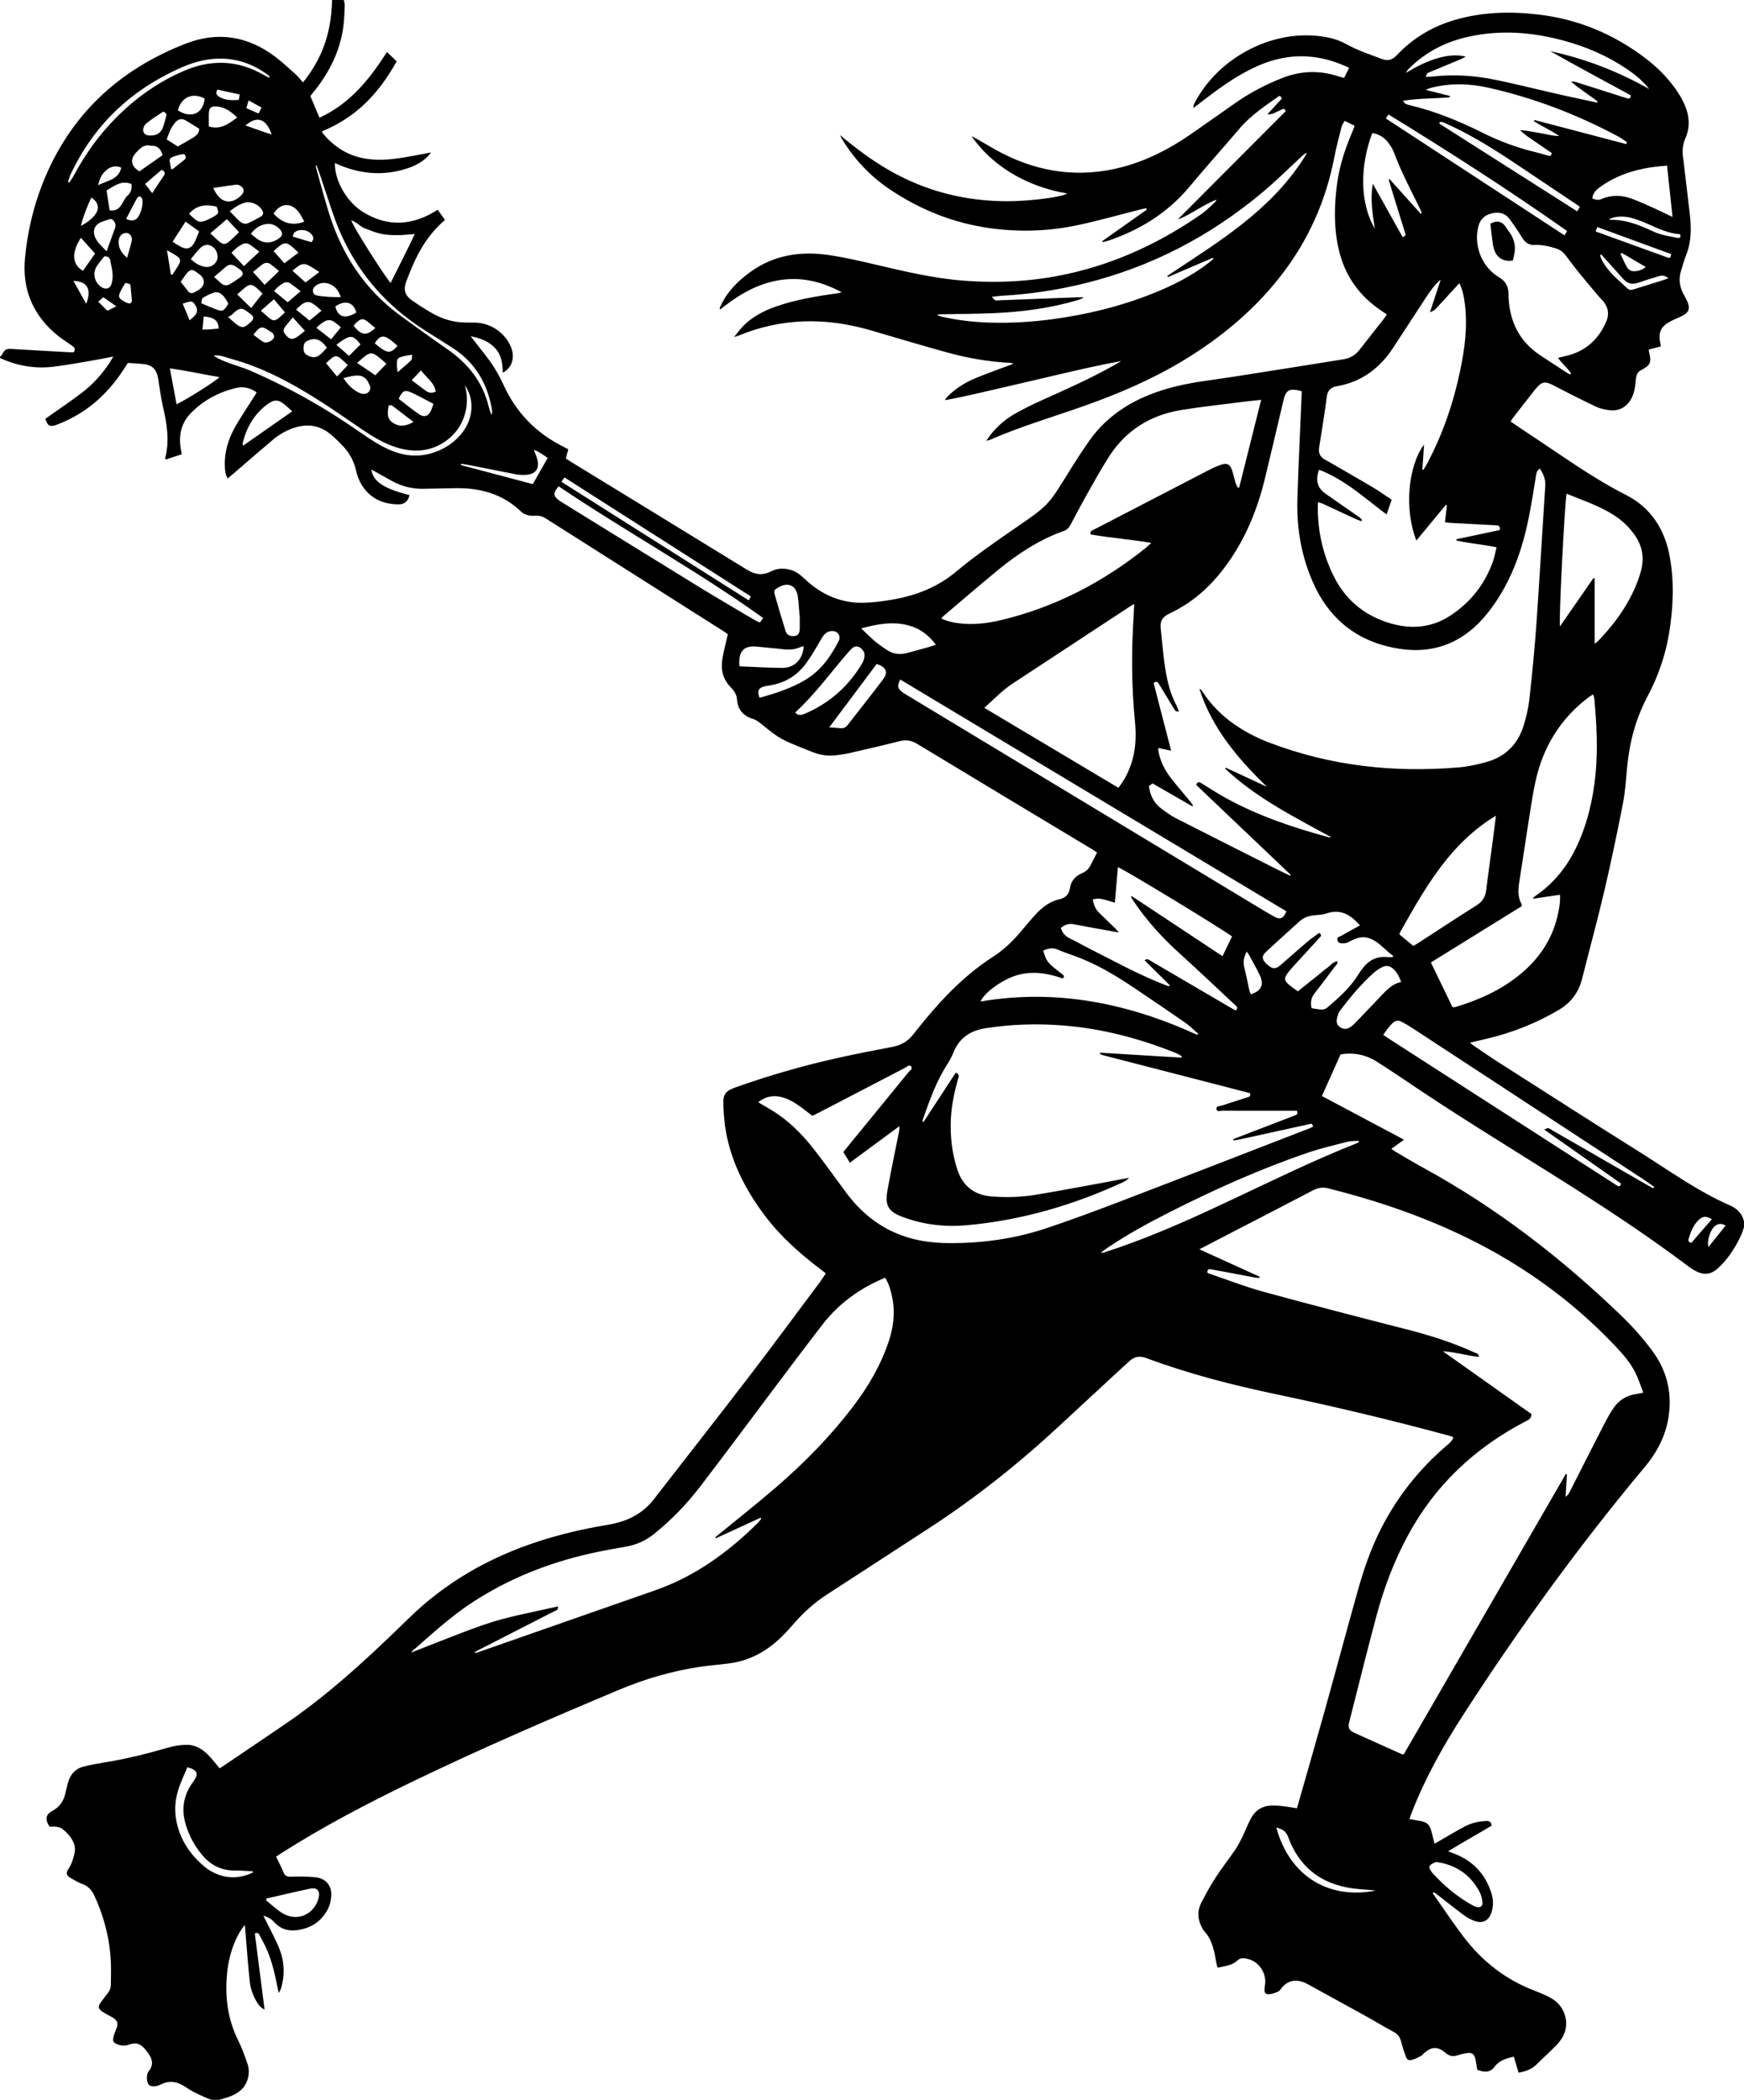
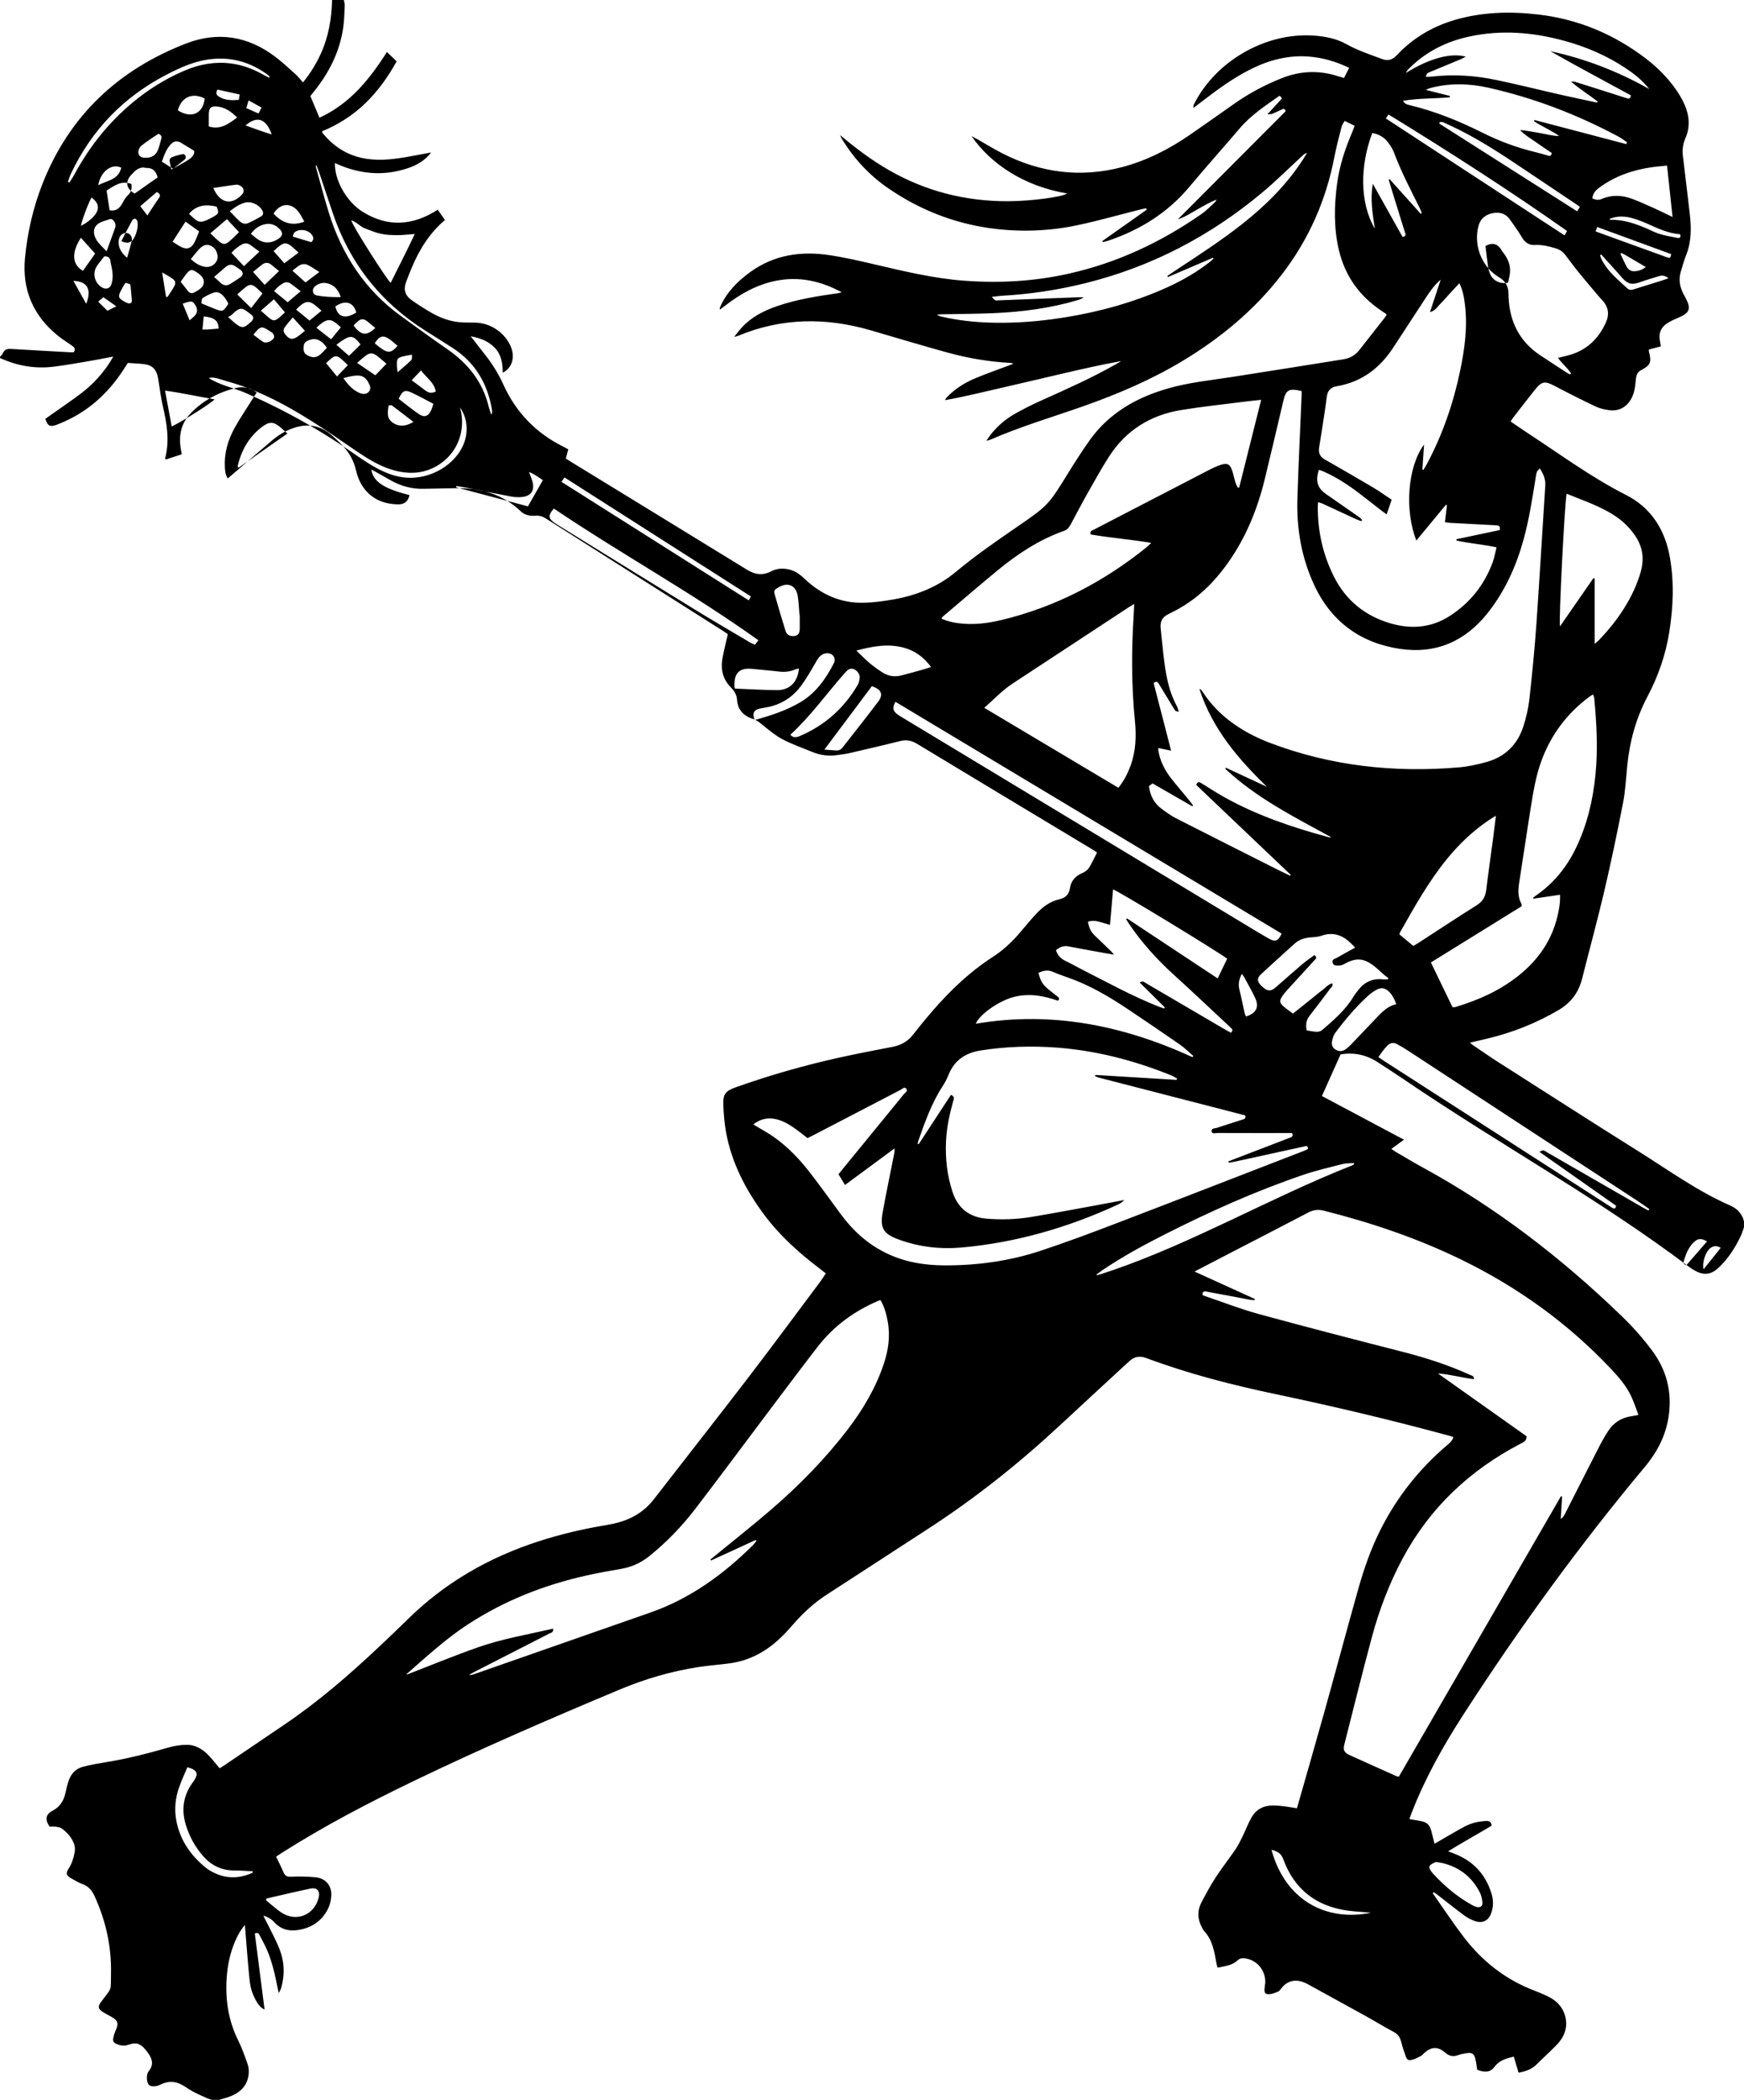
<svg xmlns="http://www.w3.org/2000/svg" id="Layer_1" data-name="Layer 1" viewBox="0 0 615.448 740.947">
  <defs>
    <style>
      .cls-1 {
        stroke-width: 0px;
      }
    </style>
  </defs>
-   <path class="cls-1" d="m610.614,425.39c-11.555-5.045-21.718-12.445-32.319-19.09-16.657-10.441-33.196-21.07-49.768-31.646-2.917-1.861-5.751-3.852-8.618-5.791-.329-.222-.62-.5-1.164-.944,2.139-.504,3.993-.943,5.849-1.378,9.024-2.115,17.535-5.484,25.526-10.207,4.302-2.543,6.98-6.17,8.194-10.99,2.602-10.331,5.418-20.611,7.846-30.983,2.412-10.302,4.578-20.666,6.602-31.052.831-4.263,1.045-8.651,1.474-12.988.854-8.636,3.075-16.873,7.153-24.557,3.799-7.157,6.408-14.713,7.685-22.705,1.418-8.872,1.774-17.791.167-26.667-1.739-9.605-6.684-17.309-15.429-21.742-12.292-6.231-23.302-14.394-34.764-21.883-1.965-1.284-3.887-2.631-5.96-4.039.349-.525.612-.982.931-1.394,2.502-3.23,4.986-6.474,7.533-9.668,2.579-3.234,3.598-3.319,7.211-1.414,4.77,2.515,9.591,4.94,14.463,7.248,1.467.695,3.156,1.048,4.782,1.249,3.354.415,6.117-1.161,7.706-4.149.962-1.809,1.303-3.774,1.478-5.79.078-.89.149-1.818.46-2.639.217-.573.743-1.173,1.288-1.456,3.498-1.817,3.963-2.781,2.976-6.594-.049-.191-.039-.397-.073-.777,1.378-.363,2.751-.724,4.264-1.122-.118-.721-.21-1.384-.338-2.039-.487-2.504.291-4.563,2.377-5.976,1.246-.844,2.654-1.478,4.049-2.064,4.139-1.739,4.685-3.188,2.572-7.156-.228-.428-.475-.845-.698-1.275-1.292-2.493-1.755-5.096-.934-7.832.597-1.987,1.151-3.998,1.915-5.922,1.88-4.734,1.832-9.606,1.258-14.533-.68-5.842-1.381-11.682-2.072-17.523-.065-.55-.11-1.103-.198-1.649-.407-2.551-.391-4.96.726-7.464,1.747-3.92,1.417-8.022-.302-11.906-.889-2.008-2.041-3.941-3.327-5.725-2.891-4.009-6.372-7.477-10.303-10.485-11.248-8.606-23.883-13.902-37.95-15.549-9.831-1.151-19.627-.926-29.241,1.84-8.032,2.311-14.989,6.424-20.716,12.51-1.588,1.687-3.135,2.14-5.334,1.307-4.202-1.591-8.472-2.967-12.425-5.188-3.686-2.07-7.808-2.813-11.974-3.059-16.779-.992-34.155,9.068-41.772,24.107-.206.407-.336.853-.267,1.454.809-.618,1.618-1.234,2.425-1.853,5.77-4.43,11.594-8.778,18.16-12.002,6.261-3.074,12.821-4.785,19.85-4.298,5.029.348,9.777,1.727,14.525,3.992-.611,1.209-1.185,2.346-1.807,3.577-.777-.224-1.434-.392-2.077-.602-6.719-2.196-13.354-1.927-19.904.68-5.809,2.313-11.312,5.205-16.441,8.79-5.333,3.729-10.625,7.519-15.987,11.205-7.349,5.052-15.207,9.083-23.872,11.367-14.721,3.88-28.819,2.028-42.307-4.84-2.957-1.506-5.781-3.271-8.671-4.909-.641-.363-1.302-.691-2.208-1.169,6.747,9.738,18.382,17.631,33.748,20.239-1.845,1.282-12.988,2.722-21.017,2.733-7.305.01-14.5-.838-21.577-2.664-7.009-1.808-13.641-4.542-19.934-8.106-6.291-3.563-12.025-7.897-17.616-12.583.22.458.403.938.666,1.37,4.307,7.083,9.836,13.003,16.716,17.662,10.777,7.299,22.564,12.004,35.464,13.817,10.312,1.449,20.618,1.128,30.784-1.009,7.572-1.592,15.029-3.731,22.538-5.62.619-.156,1.25-.266,1.875-.397.071.167.142.334.213.502-5.22,3.687-10.44,7.374-15.66,11.061.043.131.086.262.129.393.669-.172,1.352-.301,2.004-.523,11.236-3.829,20.968-9.863,28.647-19.09,5.758-6.918,11.794-13.605,17.621-20.466,4.002-4.711,9.078-8.051,14.066-11.551.218.152.414.242.54.391.127.15.186.359.304.603-1.576,1.712-3.154,3.427-5.102,5.543.929-.082,1.378-.023,1.741-.173,1.149-.475,2.269-1.022,3.395-1.554.578-.273,1.062-.347,1.31.635-12.63,12.669-25.329,25.408-38.027,38.146,2.49-.814,4.639-2.22,6.862-3.485,2.192-1.247,4.365-2.53,6.805-3.493-.192.314-.324.693-.585.931-1.532,1.399-2.974,2.937-4.664,4.116-14.4,10.041-30.033,17.368-47.235,21.169-12.124,2.679-24.375,3.347-36.748,2.406-10.609-.807-20.895-3.27-31.205-5.688-5.384-1.263-10.793-2.51-16.256-3.327-9.987-1.493-19.494-.108-27.886,5.978-4.416,3.203-8.226,6.999-10.508,12.088-.112.249-.201.509-.285.769-.016.048.043.121.134.348.656-.494,1.287-.961,1.909-1.439,5.324-4.1,11.082-7.323,17.744-8.675,8.223-1.669,15.904.042,23.307,4.051-.473.111-.94.259-1.418.327-7.264,1.041-14.511,2.168-21.482,4.578-4.63,1.6-8.927,3.78-12.307,7.444-.88.954-1.65,2.01-2.78,3.399.79-.219,1.111-.272,1.403-.394,15.345-6.38,30.948-6.557,46.752-1.955,8.963,2.61,17.9,5.314,26.899,7.795,7.351,2.026,14.849,3.34,22.487,3.714.177.009.35.092,1.057.287-1.112.417-1.787.668-2.461.923-3.621,1.37-7.279,2.652-10.853,4.137-3.732,1.55-7.145,3.656-10.005,6.567-.328.334-.63.693-.861,1.238,6.985-1.241,13.83-2.963,20.708-4.529,6.879-1.566,13.74-3.214,20.612-4.81,6.914-1.605,13.833-3.19,20.871-4.454-.577.343-1.149.696-1.732,1.028-8.55,4.873-17.524,8.869-26.491,12.888-3.152,1.413-6.252,2.971-9.26,4.668-3.339,1.884-6.238,4.36-8.613,7.403-.448.574-.843,1.189-1.514,2.143.761-.203,1.092-.247,1.386-.376,10.731-4.688,21.964-7.977,32.981-11.87,12.22-4.317,24.109-9.397,35.226-16.13,13.267-8.036,25.036-17.808,34.562-30.134,9.571-12.384,15.728-26.299,18.683-41.665.692-3.597,1.648-7.144,2.551-10.698.171-.675.661-1.27,1.059-2.005,1.269.616,2.31,1.122,3.528,1.713-.296.791-.526,1.496-.817,2.174-2.521,5.874-4.528,11.906-5.373,18.264-1.026,7.731-1.194,15.458.559,23.126,2.105,9.211,7.167,16.385,14.977,21.654.572.386,1.148.767,1.719,1.155.054.036.082.109.23.317-.208.32-.426.72-.703,1.073-2.99,3.815-5.995,7.618-8.982,11.435-1.44,1.84-3.331,2.859-5.615,3.221-13.052,2.071-26.097,4.186-39.157,6.208-7.654,1.185-15.381,1.939-22.858,4.115-5.275,1.535-10.321,3.571-14.986,6.508-4.926,3.102-9.143,6.985-12.498,11.724-2.637,3.726-5.115,7.572-7.513,11.458-7.04,11.408-7.117,11.562-18.187,19.159-7.365,5.054-14.699,10.135-21.577,15.865-6.31,5.256-13.754,8.215-21.778,9.651-3.53.632-7.126,1.125-10.703,1.207-8.004.185-14.851-2.829-20.651-8.275-1.425-1.339-2.877-2.603-4.777-3.216-2.478-.798-4.958-.778-7.273.424-2.972,1.544-5.662,1.13-8.422-.566-20.522-12.61-41.07-25.18-61.609-37.763-.761-.466-1.512-.95-2.369-1.489.293-1.105.57-2.146.864-3.253-.612-.331-1.144-.64-1.694-.912-9.686-4.79-16.765-12.137-21.216-21.947-1.704-3.757-3.828-7.2-6.369-10.418-1.658-2.1-3.29-4.221-5.154-6.615,3.439.643,6.323,1.748,8.584,4.152,2.283,2.428,2.693,5.499,2.728,8.707,3.227-1.628,4.381-5.288,2.937-8.959-1.979-5.033-7.157-8.609-12.598-8.716-2.005-.039-4.026.033-6.01-.194-3.481-.399-6.716-1.659-9.729-3.414-2.27-1.322-4.491-2.741-6.644-4.246-2.515-1.758-3.077-3.808-1.999-6.671.609-1.618,1.248-3.227,1.916-4.822,2.679-6.396,6.238-12.194,11.731-16.872-.863-1.227-1.678-2.385-2.544-3.615-8.707,5.597-17.54,6.283-26.407.782-5.811-3.605-10.061-11.242-9.874-17.252,8.41,3.904,17.022,4.774,25.844,1.774,3.15-1.071,5.994-2.709,8.102-5.522-3.034.567-6.06,1.181-9.104,1.69-5.141.859-10.292,1.382-15.472.22-5.639-1.266-10.117-4.33-13.735-8.753-.077-.095-.077-.253-.178-.619,5.688-2.337,10.847-5.608,15.305-9.925,4.413-4.273,7.939-9.208,11.019-14.755-1.093-1.05-2.168-2.081-3.437-3.3-6.169,9.709-13.112,18.294-23.811,23.19-1.097-2.612-2.136-5.09-3.207-7.641.46-.582.88-1.122,1.308-1.654,5.353-6.651,9.082-14.06,10.299-22.579.361-2.527.406-5.101.525-7.657.031-.664-.203-1.341-.315-2.012h-4.156c-.14,6.711-1.288,13.206-4.149,19.334-1.584,3.392-3.521,6.554-6.109,9.75-.97-1.076-1.726-2.077-2.643-2.899-2.368-2.122-4.703-4.303-7.237-6.215-9.591-7.234-20.195-8.937-31.368-4.618-23.911,9.242-41.211,25.428-50.687,49.517-3.313,8.422-5.315,17.188-6.169,26.175-1.07,11.258,2.935,20.486,11.781,27.556,1.509,1.206,3.176,2.214,4.751,3.34.745.533,1.516,1.103.657,2.361-.42,0-.954.026-1.486-.004-6.77-.375-13.54-.739-20.307-1.151-1.993-.122-2.531.123-3.444,1.875-.178.341-.515.598-.778.894v.416c5.988,2.746,12.27,3.867,18.808,3.078,4.39-.53,8.748-1.334,13.112-2.068,2.573-.432,5.13-.966,8.051-1.522-.575.974-.928,1.635-1.339,2.258-2.695,4.082-5.976,7.653-9.851,10.611-3.573,2.727-7.317,5.231-10.986,7.834-.608.431-1.216.863-1.781,1.264.756,2.449,1.525,2.898,3.631,2.23.394-.125.775-.294,1.161-.447,9.737-3.864,17.184-10.451,22.817-19.194.517-.803,1.041-1.601,1.498-2.303,2.038.144,3.901.216,5.75.422,2.697.3,4.221,1.741,4.811,4.417.134.608.206,1.229.309,1.843.482,2.863.818,5.76,1.479,8.581,1.433,6.116,2.451,12.218.788,18.453-.011.04.079.107.272.351,1.78-.58,3.64-1.185,5.604-1.825-.155-.915-.295-1.651-.403-2.393-.649-4.496.269-8.605,3.436-11.941,4.401-4.638,9.879-7.538,16.042-9.062,2.558-.633,5.065-.126,7.382,1.577-.781,1.222-1.527,2.369-2.252,3.53-1.87,2.993-3.865,5.917-5.562,9.005-2.367,4.311-3.697,8.943-3.417,13.935.073,1.296.202,2.578,1.016,3.868.767-.653,1.445-1.225,2.118-1.804,4.569-3.926,9.11-7.885,13.716-11.767,2.399-2.021,5.094-3.571,8.135-4.464,4.601-1.351,8.779-.553,12.44,2.55,1.528,1.295,2.978,2.699,4.348,4.162,2.264,2.417,3.767,5.243,4.52,8.513.383,1.663.975,3.355,1.837,4.818,2.896,4.911,7.453,7.042,13.01,7.139,2.267.04,3.583-1.176,4.004-3.282-9.046-2.264-12.819-4.751-13.461-8.994.541.279,1.022.509,1.486.769,1.871,1.05,3.725,2.128,5.605,3.161,3.464,1.903,7.164,2.918,11.133,2.852,3.669-.061,7.338-.117,11.006-.212,9-.232,17.131,1.934,23.777,8.4.596.58,1.514.928,2.345,1.138.855.217,1.792.22,2.683.161,1.305-.087,2.41.258,3.513.959,20.915,13.287,41.846,26.549,62.77,39.821.573.363,1.117.771,1.49,1.029-.653,2.885-1.335,5.552-1.848,8.25-.755,3.967-.027,7.561,2.933,10.536,1.142,1.149,2.03,2.538,2.142,4.176.25,3.655,2.192,5.842,5.586,6.91,1.347.424,2.386,1.291,3.477,2.174,2.251,1.821,4.513,3.731,7.054,5.064,3.351,1.758,6.972,3.003,10.483,4.455,2.952,1.221,6.01,1.559,9.163,1.048,1.297-.21,2.612-.343,3.889-.639,5.928-1.374,11.86-2.733,17.759-4.225,2.229-.564,4.103-.301,6.1.907,20.606,12.468,41.255,24.864,61.89,37.284.523.315,1.018.674,1.671,1.11-.815,1.599-1.572,3.137-2.378,4.65-.636,1.193-1.561,2.054-2.85,2.597-2.382,1.005-3.97,2.712-4.351,5.381-.299,2.097-1.576,3.376-3.587,3.823-3.551.791-6.248,2.892-8.61,5.49-1.909,2.1-3.726,4.284-5.561,6.449-2.838,3.348-6.028,6.259-9.754,8.637-2.734,1.744-5.333,3.734-7.835,5.804-7.564,6.26-13.915,13.678-19.955,21.366-1.904,2.424-4.272,3.794-7.274,4.364-6.319,1.2-12.637,2.423-18.916,3.815-12.367,2.741-24.531,6.219-36.469,10.469-3.619,1.288-4.507,2.42-4.345,6.307.136,3.24.391,6.508.985,9.69,2.011,10.766,6.936,20.235,13.419,28.939,5.55,7.45,12.395,13.588,19.778,19.16.641.484,1.265.991,1.978,1.55-.742,1.112-1.313,2.059-1.973,2.941-8.336,11.144-16.59,22.352-25.055,33.397-11.118,14.508-22.415,28.879-33.613,43.326-3.22,4.155-7.411,6.8-12.423,8.201-1.396.39-2.825.689-4.256.925-8.272,1.364-16.412,3.271-24.383,5.878-17.307,5.661-32.719,14.488-45.749,27.318-3.355,3.303-6.766,6.55-10.195,9.776-10.551,9.928-21.474,19.404-33.512,27.525-7.058,4.762-14.094,9.557-21.143,14.333-.511.346-1.042.662-1.604,1.019-1.24-1.472-2.381-2.946-3.647-4.304-2.144-2.301-4.729-3.993-7.945-3.985-2.177.005-4.419.366-6.516.97-7.319,2.109-14.68,3.989-22.209,5.192-2.591.414-5.178.904-7.725,1.53-2.608.64-4.344,2.394-5.219,4.912-.475,1.366-.81,2.789-1.109,4.207-.603,2.858-1.948,5.073-4.652,6.492-2.424,1.272-2.672,3.12-.984,5.58.699,0,1.471-.084,2.214.024.732.106,1.569.231,2.127.654,1.838,1.393,3.421,3.085,4.245,5.272.346.918.448,2.052.271,3.017-.374,2.035-.973,4.016-2.126,5.807-1.115,1.731-.894,2.427.95,3.488,1.257.724,2.523,1.485,3.877,1.975,2.111.764,3.344,2.174,4.272,4.193,3.997,8.702,6.029,17.805,5.832,27.376-.133,6.443.479,4.753-3.331,9.81-.083.111-.174.216-.253.329-1.05,1.5-.989,2.273.496,3.305,1.073.746,2.29,1.28,3.419,1.948,2.108,1.246,2.388,2.231,1.425,4.46-.381.882-.731,1.801-.914,2.739-.274,1.403.013,1.821,1.374,2.377,1.316.537,2.614.668,4.03.159,2.577-.927,4.078-.442,5.863,1.671.401.475.756.99,1.12,1.495,1.497,2.072,1.798,4.11.044,6.255-.884,1.081-.742,3.837.053,4.702.678.736,2.388.765,3.891.066.125-.058.253-.113.377-.174,2.399-1.19,4.829-1.183,7.19.013,1.412.716,2.676,1.719,4.074,2.469,1.57.842,3.207,1.562,4.833,2.295.62.28,1.289.451,1.935.672h2.493c1.056-.312,2.123-.589,3.165-.941,3.955-1.335,6.823-3.707,7.294-8.125.121-1.138.034-2.398-.339-3.469-.999-2.866-2.02-5.751-3.364-8.465-3.416-6.901-4.548-14.187-4.07-21.78.293-4.658,1.227-9.188,3.13-13.48.802-1.809,1.707-3.558,3.322-5.457.155,1.974.263,3.465.39,4.953.421,4.964.765,9.937,1.308,14.888.288,2.623,1.143,5.136,2.55,7.408.603.974,1.265,1.925,2.688,2.617-1.179-9.2-2.315-18.07-3.438-26.834,1.104-.564,1.419.077,1.699.614.927,1.777,1.906,3.536,2.691,5.376,1.857,4.352,2.807,8.968,3.739,13.583.066.328.153.651.336,1.425.38-.79.654-1.208.791-1.667,1.394-4.678,1.218-9.357-.552-13.855-1.287-3.27-3.007-6.369-4.557-9.534-.359-.734-.811-1.422-1.106-2.27,1.451.457,2.763,1.147,3.763,2.271,2.18,2.447,4.95,3.272,8.068,2.864,4.914-.644,8.725-3.095,10.972-7.57.691-1.377,1.049-3.028,1.14-4.579.21-3.57-2.002-6.175-5.574-6.508-2.886-.27-5.811-.323-8.707-.198-1.466.064-2.121-.407-2.641-1.667-.736-1.784-1.642-3.499-2.555-5.412.674-.45,1.281-.873,1.905-1.269,14.976-9.518,30.673-17.72,46.638-25.415,23.874-11.507,48.198-22.011,72.633-32.256,8.955-3.755,18.253-6.477,27.87-7.964,3.621-.56,7.288-.817,10.923-1.298,6.595-.873,12.263-3.769,17.154-8.193,1.792-1.621,3.469-3.39,5.045-5.224,3.589-4.175,7.569-7.876,12.206-10.876,11.915-7.707,23.797-15.467,35.704-23.187,16.724-10.842,32.24-23.217,46.822-36.786,7.3-6.794,14.639-13.546,21.962-20.315.712-.658,1.457-1.281,2.15-1.959,1.776-1.738,3.738-2.066,6.089-1.189,14.944,5.572,30.354,9.523,45.932,12.793,20.518,4.307,40.898,9.163,61.128,14.656.397.108.784.255,1.285.419-.33,1.328-1.286,2.086-2.213,2.875-9.725,8.267-17.505,18.069-23.309,29.447-3.54,6.94-6.068,14.263-8.162,21.731-3.961,14.121-7.75,28.291-11.687,42.419-3.102,11.129-6.32,22.226-9.486,33.337-.093.325-.192.649-.35,1.182-1.589-.251-3.127-.536-4.676-.726-1.233-.151-2.479-.254-3.72-.263-3.308-.023-5.973,1.332-7.614,4.201-1.229,2.149-2.084,4.51-3.177,6.741-.755,1.54-1.515,3.101-2.478,4.513-2.299,3.374-4.83,6.594-7.057,10.013-1.805,2.772-3.372,5.708-4.92,8.637-1.567,2.965-1.488,5.986.139,8.94.234.424.422.899.746,1.243,3.032,3.219,3.617,7.361,4.372,11.443.085.461.23.91.382,1.498,2.565-.56,5.13-.727,7.123-2.627,1.032-.984,2.345-.742,3.554-.455,3.762.894,6.429,4.651,6.133,8.556-.052.69-.205,1.373-.243,2.062-.073,1.329.269,1.873,1.605,1.834,1.046-.03,2.101-.492,3.105-.881.418-.162.779-.586,1.06-.969,2.484-3.384,5.915-3.679,9.565-1.659,6.72,3.72,13.472,7.384,20.19,11.108,3.389,1.879,6.698,3.905,10.114,5.731,1.495.799,2.218,1.939,2.611,3.504.421,1.673.949,3.325,1.543,4.945.513,1.4.905,1.677,2.352,1.34,1.107-.257,2.144-.865,3.168-1.401.412-.215.693-.671,1.058-.988,2.603-2.261,4.754-2.359,7.406-.11,1.363,1.156,2.683,1.52,4.377.919,1.1-.39,2.274-.614,3.434-.783,1.534-.223,2.393.331,2.771,1.842.334,1.333.483,2.712.711,4.053,2.618,1.055,4.653.92,6.037-.969,1.734-2.368,4.16-3.014,6.866-3.664.566,1.903,1.113,3.742,1.683,5.659,2.446-.438,4.61-1.151,6.361-2.905,2.299-2.302,4.736-4.469,7-6.803,2.951-3.041,4.279-6.63,2.914-10.83-.999-3.075-3.232-5.107-6.099-6.458-1.5-.707-3.028-1.367-4.579-1.956-10.192-3.869-18.431-10.361-24.988-18.958-3.81-4.995-7.27-10.256-10.888-15.397.114-.119.228-.239.342-.358.413.275.844.525,1.235.827,3.175,2.458,6.303,4.98,9.533,7.363,1.149.848,2.48,1.544,3.832,2.003,2.698.917,4.786-.202,5.723-2.901.798-2.299.754-4.619.03-6.938-2.095-6.718-6.429-11.344-12.969-13.915-.633-.249-1.272-.486-2.307-.88,5.226-3.231,10.339-6.011,15.35-9.047-.11-1.234-.726-1.717-1.9-1.659-2.592.127-5.096.662-7.395,1.853-2.454,1.271-4.825,2.703-7.227,4.075-1.133.647-2.253,1.315-3.613,2.111-.331-1.319-.619-2.428-.886-3.542-.804-3.359-1.613-4.117-4.948-4.642-.951-.15-1.896-.332-3.056-.536.297-.811.54-1.513.809-2.204,4.734-12.188,11.083-23.535,18.152-34.486,19.663-30.457,40.904-59.763,64.156-87.593,4.497-5.382,7.558-11.383,8.469-18.406,1.077-8.299-.889-15.804-5.851-22.512-3.259-4.406-6.891-8.489-10.837-12.3-21.123-20.399-44.18-38.203-70.002-52.316-3.278-1.792-6.477-3.727-9.707-5.606-.47-.273-.908-.603-1.554-1.035,1.493-1.091,2.857-2.089,4.461-3.261-9.746-5.184-19.24-10.234-28.956-15.403,2.206-4.924,4.372-9.759,6.573-14.674,4.807-.84,9.191.155,13.237,2.817,2.889,1.901,5.818,3.744,8.675,5.692,17.68,12.053,35.951,23.181,54.048,34.583,15.936,10.04,31.71,20.32,46.764,31.665.935.705,1.942,1.342,2.99,1.863,2.462,1.223,4.845,1.019,6.982-.756.954-.792,1.844-1.679,2.66-2.614,2.522-2.89,4.492-6.142,6.068-9.63.387-.857.634-1.777.946-2.668v-2.078c-.641-2.694-2.407-4.488-4.833-5.547v0ZM459.878,56.177c-5.763,8.96-13.216,16.33-21.533,22.889-7.403,5.838-15.306,10.956-23.166,16.138-1.086.716-2.162,1.445-3.243,2.168.067.132.134.263.201.395,5.294-2.267,10.588-4.533,15.882-6.8.078.106.156.212.234.318-.523.448-1.029.917-1.571,1.341-6,4.683-12.717,8.077-19.746,10.887-11.56,4.62-23.555,7.546-35.888,9.167-7.224.95-14.472,1.379-21.752,1.156-5.683-.174-11.318-.805-16.871-2.071-.596-.136-1.183-.314-1.775-.731.468-.045.935-.121,1.403-.131,6.16-.128,12.325-.132,18.479-.394,10.051-.429,19.988-1.718,29.673-4.574.774-.228,1.532-.513,2.239-1.034-.78,0-1.561-.026-2.34.004-9.201.353-18.402.714-27.603,1.071-.415.016-.877.127-1.233-.016-.357-.142-.609-.546-1.286-1.203,1.508-.172,2.5-.336,3.498-.39,9.979-.544,19.814-2.036,29.513-4.437,23.32-5.772,44.061-16.624,62.445-31.991,4.933-4.123,9.5-8.684,14.236-13.042.427-.393.865-.773,1.57-.947-.454.742-.894,1.494-1.364,2.226v0ZM89.186,660.775c-4.392,2.038-8.848,2.264-13.326.198-1.183-.546-2.357-1.209-3.36-2.032-5.353-4.39-9.07-9.825-10.318-16.751-.703-3.897-.289-7.735.996-11.445.829-2.395,1.922-4.699,2.947-7.164.783.265,1.319.373,1.784.617,1.595.837,1.862,1.769.988,3.401-.292.546-.668,1.049-1.028,1.555-3.243,4.548-3.903,9.507-2.283,14.791,1.273,4.151,3.336,7.89,6.227,11.135,2.912,3.269,6.558,4.951,10.987,4.939,2.135-.006,4.27.174,6.404.27-.005.162-.01.324-.016.486Zm20.365,5.628c2.399-.498,3.502.89,2.883,3.297-1.553,6.039-7.843,8.6-13.064,5.201-1.949-1.269-3.66-2.903-5.479-4.37.047-.207.093-.414.14-.622,5.171-1.179,10.327-2.429,15.52-3.506Zm395.058-8.1c.485-.686,1.535-.971,2.083-1.288,1.007.16,1.63.22,2.234.361,6.015,1.404,10.461,4.871,13.28,10.343.552,1.072.819,2.358.932,3.572.122,1.307-.703,1.897-1.985,1.606-.595-.135-1.176-.405-1.713-.705-5.181-2.896-9.667-6.66-13.681-11.009-.141-.152-.287-.303-.403-.474-.503-.739-1.319-1.598-.747-2.406Zm58.441-385.1c-.891,9.084-2.949,17.866-6.954,26.123-3.297,6.796-7.927,12.468-14.188,16.758-.283.194-.546.419-.808.641-.034.029-.005.133-.005.384,3.11-.459,6.199-.914,9.428-1.39.132,2.838-.36,5.334-.959,7.804-1.982,8.169-6.477,14.751-12.875,20.086-6.757,5.634-14.597,9.17-22.947,11.691-.198.06-.405.103-.61.12-.13.01-.266-.043-.587-.103-2.472-5.113-4.992-10.326-7.594-15.707,10.748-6.657,21.427-13.271,32.051-19.851-.04-.401 0-.637-.09-.8-1.393-2.517-1.178-5.153-.748-7.865,1.398-8.81,2.667-17.641,4.084-26.449.878-5.458,1.779-10.92,3.698-16.151,3.359-9.154,8.945-16.638,16.727-22.494.428-.322.904-.582,1.502-.962.179.507.385.858.419,1.224.837,8.968,1.338,17.946.456,26.941Zm-62.62,59.583c-.513.332-1.053.622-1.683.992-1.666-1.385-3.3-2.744-4.86-4.042.044-.312.026-.464.087-.572,5.083-9.046,10.148-18.103,16.744-26.181,4.226-5.176,9.019-9.739,14.555-13.5.728-.495,1.491-.939,2.632-1.653-.405,3.241-.73,5.981-1.094,8.716-.774,5.825-1.622,11.64-2.328,17.473-.286,2.366-1.231,4.058-3.316,5.371-6.963,4.383-13.829,8.921-20.736,13.395Zm52.418-158.581c6.146,2.547,12.501,4.546,17.977,8.449,2.332,1.662,4.298,3.684,5.968,6.017,2.807,3.92,3.54,8.183,2.285,12.814-1.279,4.717-3.383,9.061-5.963,13.19-2.58,4.128-5.659,7.861-9.023,11.366-.312.325-.691.587-1.346,1.136v-23.037c-.143-.05-.285-.1-.428-.149-3.91,5.637-7.819,11.275-11.806,17.023-.473-1.78,1.624-43.052,2.336-46.81Zm13.802-60.274c-2.773,6.028-7.222,10.038-13.755,11.592-.984.234-1.965.485-3.094.765,1.49,2.081,3.365,3.533,4.624,5.47-.115.116-.23.231-.345.347-.298-.143-.617-.256-.892-.435-3.306-2.15-6.634-4.269-9.901-6.477-7.136-4.824-10.5-11.717-10.916-20.189-.027-.553-.024-1.107-.044-1.661-.08-2.227-.987-3.999-2.887-5.221-.407-.262-.819-.518-1.22-.79-5.567-3.78-8.214-11.054-6.482-17.562.666-2.501,2.31-3.909,4.684-4.474,2.364-.562,4.594-.207,6.182,1.861,1.178,1.533,2.241,3.154,3.33,4.754.545.8.995,1.665,1.552,2.455.983,1.393,2.329,2.17,4.065,2.069,2.536-.148,4.931.451,7.336,1.155,1.471.431,2.619,1.207,3.529,2.398,1.554,2.035,3.062,4.108,4.676,6.095,2.354,2.898,4.782,5.735,7.184,8.592.356.423.744.82,1.123,1.224,2.24,2.393,2.621,5.053,1.251,8.03Zm-10.073-39.364c-16.286-10.363-32.47-20.661-48.655-30.96.046-.172.091-.344.137-.516.385,0,.826-.124,1.146.02,2.016.907,4.029,1.826,5.999,2.827,7.659,3.892,14.85,8.559,21.964,13.352,6.48,4.366,12.983,8.699,19.474,13.049.281.188.541.407.898.677-.311.5-.589.947-.964,1.549Zm30.137,24.35c-3.355,1.054-6.716,2.091-10.071,3.144-.814.255-1.562.43-2.308-.257-2.689-2.479-5.539-4.799-7.664-7.827-.858-1.223-1.657-2.487-2.015-3.946.146-.07.292-.139.438-.208,1.983,2.198,3.968,4.393,5.947,6.594.508.565.988,1.154,1.501,1.715,1.962,2.146,3.397,2.435,6.097,1.473,2.269-.809,4.586-1.486,6.892-2.188,1.105-.336,2.127-.141,3.274.753-.853.306-1.465.55-2.09.747v0Zm-14.859-9.333c.125-.106.251-.213.376-.319.476.254.962.491,1.427.763,2.32,1.357,4.634,2.723,7.146,4.201-1.416,1.076-2.795,1.507-4.332,1.468-1.162-.03-1.962-.723-2.47-1.661-.782-1.448-1.438-2.964-2.148-4.451Zm16.232,1.137c-5.719-2.058-11.431-4.134-17.145-6.205-2.587-.937-5.174-1.877-7.864-2.853.212-.566.371-.988.584-1.557,8.789,3.222,17.455,6.398,26.102,9.568-.339,1.495-.349,1.524-1.677,1.046Zm4.817-8.068c.301,1.001.005,1.476-.932,1.294-2.091-.408-4.201-.773-6.238-1.376-1.576-.466-3.054-1.265-4.574-1.919-4.145-1.782-8.364-3.251-12.974-3.074-.055.002-.152-.036-.159-.07-.012-.06.03-.131.079-.297,2.692-1.113,5.484-.957,8.238-.143,1.844.545,3.648,1.269,5.406,2.057,3.587,1.607,7.145,3.271,11.154,3.528Zm-4.612-24.223c.648,6.06,1.271,11.881,1.939,18.13-2.449-1.167-4.48-2.184-6.551-3.111-2.585-1.157-5.162-2.349-7.816-3.328-3.557-1.311-7.182-1.425-10.727.122-1.143.499-2.142.221-3.236-.232.193-1.63,1.068-2.761,2.35-3.712,5.528-4.101,11.799-6.287,18.537-7.276,1.759-.258,3.537-.386,5.504-.595v0Zm-90.543-34.737c5.828-5.653,12.838-9.077,20.704-10.788,11.271-2.451,22.426-1.542,33.465,1.457,7.931,2.154,15.395,5.378,22.219,10.002,2.925,1.982,5.648,4.203,7.881,7.068-10.976-6.221-22.576-10.708-34.905-13.37,9.399,5.371,18.98,10.413,28.41,15.585-.153,1.349-.792,1.233-1.641.956-3.811-1.245-7.637-2.441-11.458-3.653-2.108-.669-4.215-1.345-6.328-1.997-.505-.156-1.035-.231-1.664-.143,2.947,2.574,6.274,4.608,9.34,6.975-.062.139-.123.278-.185.417-4.236-.912-8.48-1.786-12.705-2.745-7.616-1.729-15.193-3.635-22.836-5.234-7.486-1.566-15.07-2.091-22.708-1.201-.604.07-1.216.069-2.193.121.252-.597.304-1.099.572-1.276.568-.376,1.244-.591,1.882-.857,3.382-1.409,6.768-2.808,10.148-4.223.47-.197.909-.469,1.504-.78-5.371-1.544-13.297.83-21.087,5.728.4-1.006,1.032-1.501,1.588-2.04v-0Zm13.899,10.645c.011-.16.022-.32.033-.48-2.695-.678-5.391-1.356-8.526-2.145.787-.326,1.171-.539,1.581-.648,6.839-1.808,13.719-1.646,20.551-.11,16.077,3.616,31.331,9.47,45.852,17.241,1.064.57,2.026,1.33,3.036,2.002-.096.216-.191.433-.287.649-10.787-2.833-21.575-5.667-32.362-8.5-.065.138-.13.276-.196.415,2.857,1.883,6.057,3.209,8.901,5.221-2.366.029-4.613-.674-6.901-1.053-2.282-.378-4.548-.86-6.934-1.046,1.647,1.729,3.642,2.903,5.523,4.219,1.913,1.338,3.853,2.636,5.698,3.894-.178.91-.505,1.166-1.222.949-1.52-.461-3.049-.903-4.593-1.275-6.478-1.56-12.667-3.849-18.639-6.838-8.234-4.121-16.74-7.596-25.737-9.734-.879-.209-1.739-.438-2.319-1.52,5.53-.955,11.072-.738,16.54-1.243v-0Zm-21.645,6.058c21.375,13.125,42.424,26.607,63.008,41.107-.283.49-.534.924-.894,1.549-21.041-13.767-41.97-27.461-63.064-41.263.361-.529.587-.86.95-1.392Zm-5.544,24.454c-.944,5.272-.135,10.361.715,15.823-5.415-9.101-5.236-22.395-.898-33.743,2.395.432,4.264,1.552,5.623,3.394.814,1.103,1.586,2.302,2.062,3.576,2.497,6.689,5.808,12.993,8.972,19.368.275.554.511,1.13.737,1.706.034.087-.083.233-.211.558-3.734-4.154-7.404-8.238-11.075-12.322-.107.067-.215.133-.322.2.557,1.837,1.103,3.677,1.672,5.51,1.331,4.289,2.684,8.571,3.995,12.866.196.641.786,1.502-.764,1.83-3.477-6.212-6.991-12.49-10.506-18.767v0Zm-19.019,100.915c.619.233,1.245.434,1.842.701,4.449,1.991,8.494,4.65,12.363,7.582,2.649,2.007,5.242,4.087,7.866,6.126.535.416,1.098.797,1.826,1.323.617-1.789,1.17-3.395,1.78-5.166-2.229-1.476-4.357-3.013-6.605-4.349-5.174-3.076-10.406-6.056-15.615-9.072-.479-.277-.975-.525-1.454-.801-1.635-.943-2.237-2.335-1.93-4.201.64-3.891,1.241-7.789,1.834-11.688.323-2.12.607-4.247.891-6.373.275-2.063,1.477-3.22,3.483-3.559,8.749-1.479,15.184-6.333,19.949-13.637,3.82-5.856,7.642-11.711,11.472-17.561,1.505-2.299,3.071-4.553,5.274-6.405-1.261,3.814-2.523,7.627-3.784,11.441,1.847-.417,2.591-1.857,3.657-2.918,1.176-1.172,2.248-2.448,3.372-3.672,1.064-1.157,2.138-2.304,3.347-3.606,1.245,2.561,1.656,5.057,1.963,7.573.961,7.875-.087,15.62-1.692,23.3-2.39,11.438-6.144,22.407-11.644,32.746-.407.765-.877,1.497-1.317,2.244-.122-.038-.244-.076-.367-.114.19-2.834.381-5.668.592-8.813-5.779,7.747-6.964,23.183-2.715,33.856,3.549-4.287,7.001-8.458,10.454-12.629.111.059.222.118.334.176-.229,1.948-.458,3.895-.704,5.989.63.089,1.151.203,1.676.231,5.392.297,10.785.593,16.179.856,1.007.049,1.802.17,1.474,1.691-5.075,1.075-10.183,2.156-15.291,3.238.001.149.001.298.002.447,4.577,1.03,9.289,1.371,14.17,2.403-.466,1.843-.754,3.617-1.362,5.274-2.91,7.923-7.917,14.239-14.983,18.849-7.012,4.575-14.58,4.882-22.318,2.329-8.403-2.772-14.714-8.144-18.704-16.08-3.956-7.87-5.812-16.248-5.703-25.058.004-.343.052-.686.096-1.244.569.184,1.074.293,1.532.504,3.958,1.823,7.906,3.669,11.864,5.494.593.273,1.222.47,1.834.702.099-.139.199-.278.298-.416-.33-.331-.618-.72-.995-.984-3.628-2.542-7.273-5.061-10.91-7.59-.568-.395-1.157-.768-1.678-1.219-2.307-1.996-2.828-4.372-1.654-7.921Zm-12.621-24.058c.983-4.176,1.919-4.779,6.429-3.743.128.03.108.95.087,1.473-.501,12.176-1.112,24.348-1.491,36.528-.33,10.593,1.467,20.892,5.948,30.509,5.999,12.875,16.314,20.43,30.323,22.497,12.573,1.855,22.881-2.663,30.757-12.52,6.222-7.787,10.228-16.729,12.854-26.31,1.907-6.955,2.983-14.073,4.138-21.175.133-.819.228-1.657.489-2.437.141-.422.595-.739,1.03-1.245,1.301,2.033,2.084,3.818,1.937,6.045-1.071,16.234-1.979,32.48-3.121,48.709-.627,8.905-1.506,17.797-2.488,26.671-.355,3.208-1.118,6.418-2.092,9.501-2.039,6.456-6.406,10.796-12.942,12.646-3.244.918-6.605,1.643-9.958,1.927-22.794,1.926-45.056-.492-66.547-8.647-5.066-1.922-9.845-4.415-14.171-7.721-3.608-2.757-6.708-5.988-9.243-9.759-.27-.402-.536-.807-.825-1.195-.074-.099-.227-.139-.675-.395,4.543,14.098,13.623,24.639,23.829,34.564-4.836-2.247-9.672-4.493-14.508-6.74-.066.123-.132.246-.198.369,10.979,10.306,24.305,16.998,37.405,24.174-.297,0-.612.066-.888-.009-12.516-3.388-24.763-7.5-36.178-13.765-2.969-1.63-5.818-3.48-8.702-5.263-.736-.455-1.345-.775-1.885.562,11.076,10.54,22.215,21.139,33.355,31.739-.073.102-.145.204-.218.306-1.529-.741-3.068-1.462-4.585-2.226-11.923-6.011-23.856-12.004-35.749-18.074-1.772-.904-3.398-2.122-5.01-3.306-2.65-1.947-4.063-4.643-4.464-8.026.37-.275.795-.59,1.261-.936,4.718,2.713,9.372,5.389,14.027,8.066.098-.093.195-.185.293-.278-.562-.737-1.104-1.491-1.691-2.207-2.021-2.461-4.119-4.862-6.074-7.374-2.281-2.93-3.946-6.178-4.513-9.906-.029-.192-.004-.391-.004-.797,1.436.301,2.799.587,4.518.947-2.116-8.186-4.15-16.051-6.163-23.839.991-.896,1.454-.369,1.899.368,1.539,2.548,3.094,5.086,4.646,7.626.361.591.691,1.207,1.12,1.745.152.19.556.18,1.232.371-.333-.923-.48-1.571-.783-2.135-3.017-5.613-3.946-11.766-4.662-17.97-.357-3.094-.648-6.195-.97-9.293-.261-2.513.538-4.026,2.9-5.156,3.387-1.62,6.579-3.537,9.53-5.86,4.445-3.5,8.16-7.67,11.411-12.283,6.27-8.896,10.294-18.781,12.861-29.291,2.232-9.138,4.366-18.301,6.521-27.458Zm-120.248,75.989c6.498-5.504,12.946-11.068,19.523-16.476,7.091-5.83,14.705-10.839,23.442-13.921,1.142-.403,1.772-1.258,2.308-2.255,1.933-3.596,3.819-7.219,5.829-10.772,2.52-4.455,4.983-8.955,7.757-13.251,5.972-9.251,14.639-14.585,25.407-16.34,7.575-1.234,15.222-2.027,22.839-3.004,1.693-.217,3.392-.378,5.384-.597-2.643,10.538-5.204,20.749-7.764,30.96-.166.006-.333.013-.499.019-.278-.601-.624-1.18-.818-1.807-.348-1.122-.583-2.278-.903-3.409-.923-3.264-1.933-3.761-5.145-2.509-.965.376-1.92.795-2.84,1.271-13.702,7.087-27.398,14.185-41.089,21.292-.565.293-1.414.415-1.138,1.68,6.913,1.204,14.031,1.744,21.397,2.977-.836.776-1.354,1.32-1.934,1.786-15.114,12.111-31.926,20.859-50.809,25.411-5.13,1.237-10.353,1.866-15.652,1.103-1.914-.275-3.772-.712-5.617-1.55.147-.284.193-.495.323-.606Zm67.938,36.714c.527,5.344.329,10.646-1.543,15.772-1.001,2.742-2.307,5.311-4.289,7.79-15.697-9.357-31.348-18.687-47.321-28.208,3.422-3.05,6.362-6.177,9.958-8.543,13.809-9.089,27.63-18.16,41.449-27.234.382-.251.789-.463,1.497-.876-.072,1.553-.108,2.772-.189,3.988-.819,12.449-.788,24.885.437,37.312Zm-125.698-47.206c3.336-1.923,6.163-.6,6.732,3.255.321,2.178.407,4.391.599,6.587.028.001.056.003.084.004,0,1.585.007,3.171-.002,4.756-.009,1.609-.572,2.429-1.76,2.595-1.638.229-2.805-.34-3.252-1.786-1.281-4.144-2.534-8.299-3.711-12.473-.518-1.836-.377-1.964,1.31-2.937Zm-75.609-38.74c21.96,14.019,43.817,27.972,65.78,41.994-.228.429-.432.814-.738,1.39-22.078-13.97-44.031-27.861-66.12-41.838.403-.578.696-.998,1.078-1.546Zm-70.418-87.873c1.868.706,3.732,1.502,5.672,1.912,1.877.396,3.846.462,5.776.469,1.923.007,3.848-.241,6.139-.403-2.8,5.972-5.702,11.573-8.509,17.242-1.268-1.036-13.531-20.136-13.887-22.061,1.853.534,3.059,2.18,4.81,2.842Zm-17.125-22.273c.312.806.655,1.601.931,2.418,1.568,4.651,3.129,9.304,4.676,13.962,5.966,17.965,16.957,31.988,32.976,42.073,3.16,1.99,6.329,3.968,9.468,5.99,8.074,5.199,12.435,12.757,13.943,22.102.074.458.01.939-.28,1.493-.308-.958-.679-1.9-.916-2.875-2.115-8.72-7.29-15.198-14.556-20.235-5.57-3.861-11.06-7.839-16.541-11.826-12.679-9.222-20.768-21.667-25.358-36.5-1.613-5.213-2.99-10.499-4.466-15.753-.071-.252-.06-.526-.087-.79.07-.019.139-.038.209-.057Zm-35.15,50.935c-1.747-.637-3.449-1.399-5.475-2.231.174-.753.119-1.624.473-1.848,1.212-.768,2.521-1.447,3.88-1.903,1.911-.641,3.576.664,5.19,3.856-.187.318-.368.692-.609,1.022-1.204,1.649-1.552,1.799-3.458,1.104v0Zm.67,6.691c-1.289.109-2.585.231-3.884.321-.533.037-1.07.006-1.854.006.16-1.647.305-3.129.449-4.614,3.795.376,5.119,1.425,5.288,4.287Zm-8.502-12.823c-.926.514-1.705.411-2.367-.437-.805-1.031-1.614-2.057-2.557-3.258.828-1.142,1.496-2.19,2.292-3.129,1.02-1.203,1.718-1.298,3.054-.433,1.405.91,2.943,1.999,2.828,3.794-.114,1.785-1.782,2.649-3.249,3.463h-0Zm.219,8.083c-.493.602-1.151,1.068-1.98,1.817-.878-2.104-1.629-3.906-2.438-5.846.573-.202.993-.38,1.429-.497,1.794-.483,2.084-.386,2.956.913.853,1.27.911,2.539.032,3.612l-0-0Zm-3.424-32.997c1.626,1.166,3.117,2.234,4.801,3.441-.618,1.453-1.079,2.9-1.817,4.187-1.051,1.833-2.501,2.252-4.395,1.37-1.043-.486-1.984-1.19-3.161-1.912,1.605-2.488,3.02-4.682,4.571-7.085Zm-4.877-18.48c-.109-.065-.203-.091-.21-.13-.593-3.763-1.602-3.774,3.111-5.008.462-.121.945-.158,1.435-.237.836.809.878,1.493-.086,2.218-1.271.957-2.489,1.984-3.741,2.967-.146.115-.364.138-.51.19h-0Zm15.834,13.175c.888,2.207.827,2.424-.973,3.499-.118.071-.24.135-.361.201-4.876,2.661-5.098,1.918-8.386-1.147,2.636-3.172,6.038-3.409,9.72-2.553Zm-13.66-33.978c.987-3.979,4.527-6.68,9.478-4.162-.706,6.008-5.385,6.87-9.478,4.162Zm12.471,48.315c1.293.979,1.927,3.249,1.303,4.661-.741,1.676-2.6,2.63-4.431,2.225-1.717-.38-3.188-1.239-4.787-2.668,1.15-1.379,2.104-2.736,3.272-3.871,1.55-1.505,3.078-1.532,4.643-.347Zm-1.021-4.912c1.983-1.691,3.853-3.285,5.862-4.998,1.375,1.476,2.718,2.917,4.27,4.583-1.199,1.147-2.321,2.366-3.595,3.397-1.285,1.039-2.058.993-3.334-.042-1.062-.861-2.023-1.847-3.203-2.939Zm5.482,11.819c1.171-.983,2.367-.943,3.573-.017.491.377,1.047.668,1.538,1.045,1.078.828,1.115,1.874.029,2.658-1.169.845-2.391,1.622-3.624,2.371-1.211.736-2.354.578-3.39-.413-.686-.657-1.406-1.278-2.28-2.069,1.459-1.258,2.793-2.433,4.155-3.576Zm1.987-4.925c1.072-1.27,2.306-2.213,3.681-2.967.985-.54,2.01-.505,2.941.151,1.014.714,1.991,1.482,3.22,2.402-1.828,1.715-3.558,3.338-5.448,5.111-1.578-1.687-2.941-3.144-4.394-4.698l0.0 0Zm10.917,4.073c.995-.733,2.058-.727,3.054.053.861.675,1.7,1.378,2.813,2.284-1.784,1.716-3.361,3.233-5.076,4.882-1.334-1.479-2.649-2.936-4.106-4.551,1.195-.968,2.222-1.863,3.315-2.668Zm7.39,6.62c.838-.486,1.775-.389,2.561.161,1.173.821,2.288,1.726,3.548,2.688-1.607,1.363-3.024,2.564-4.583,3.886-1.596-1.304-3.135-2.56-4.802-3.921.92-1.235,2.046-2.102,3.275-2.814v0Zm13.459,9.729c-.377.31-.748.615-1.119.919-1.01.827-2.02,1.654-3.114,2.55-1.631-1.333-3.173-2.593-4.72-3.857,3.8-4.008,4.989-3.255,8.954.389Zm6.84,5.845c-1.098,1.347-2.202,2.701-3.447,4.229-1.753-1.365-3.411-2.656-5.204-4.052,4.413-4.213,5.478-2.9,8.651-.177Zm.266,4.805c3.201-2.121,4.208-1.932,6.674,1.245-1.306,1.295-2.616,2.595-4.068,4.035-1.436-1.258-2.861-2.507-4.457-3.905.697-.521,1.253-.979,1.851-1.375Zm4.247-5.355c.132-.186.253-.421.431-.599,2.217-2.224,2.988-2.236,5.339-.144.561.499,1.167.947,1.876,1.518-3.13,2.95-4.961,2.685-7.646-.775v-0Zm-6.472-6.816c3.97-2.706,6.604-.978,7.401,2.151-3.889,2.437-6.538,1.668-7.401-2.151Zm-6.616-3.898c-1.418-.291-1.764-2.115-.654-3.101,1.247-1.109,2.76-1.548,4.411-1.159,2.505.589,3.915,2.289,4.776,4.886-2.999-.012-5.795-.064-8.533-.625v-0Zm-3.896-4.567c-1.488-1.33-2.948-2.635-4.632-4.139,1.043-.78,1.875-1.611,2.877-2.077.654-.304,1.672-.338,2.32-.04,1.405.645,2.676,1.581,4.305,2.584-1.831,1.381-3.253,2.454-4.869,3.672Zm-7.477-6.758c-1.284-1.449-2.497-2.819-3.809-4.3.472-.415,1.064-.964,1.685-1.476,1.999-1.65,2.92-1.662,4.861-.039.73.611,1.414,1.278,2.271,2.059-1.716,1.287-3.292,2.469-5.009,3.757l-0.0 0Zm-1.891-8.782c-2.189,1.54-4.563,1.994-6.992.63-1.039-.583-1.916-1.456-2.926-2.243,1.477-1.978,3.18-3.079,5.288-3.439,1.995-.341,3.661.465,4.993,1.918,1.064,1.161.957,2.205-.363,3.133v0Zm-6.352-7.738c-1.48.866-3.006,1.673-4.574,2.366-1.03.455-2.104.093-2.901-.622-1.21-1.086-2.302-2.305-3.545-3.57,1.683-1.378,3.25-2.369,5.015-2.954,2.319-.77,5.2.469,6.445,2.62.501.866.391,1.674-.44,2.161h0Zm-7.253-7.188c-3.587,3.322-7.387,2.283-9.573-2.858,2.724-.401,5.368-.848,8.028-1.154,1.103-.127,2.412.806,2.613,1.682.232,1.013-.406,1.717-1.068,2.331Zm-.58-33.94c-2.42.18-4.722.208-6.858-1.063-.973-.579-1.452-1.259-.678-2.574,2.61.574,5.152,1.133,7.852,1.727-.11.668-.206,1.246-.316,1.909Zm-7.316,2.373c2.755.36,4.74,1.928,6.735,3.831-2.983,2.239-5.821,4.426-10.008,3.173,0-1.429.01-2.795-.002-4.161-.022-2.503.819-3.164,3.275-2.843h0Zm4.745,73.52c3.269-3.197,3.746-2.564,6.929-.163.952.718.935,1.582.112,2.433-.047.049-.111.082-.161.129-2.573,2.444-3.313,2.464-6.066.135-.569-.482-1.107-1-2.031-1.839.506-.282.932-.416,1.217-.694Zm6.93-2.441c-1.635-1.605-3.177-3.119-4.912-4.823,1.133-.977,2.103-1.931,3.193-2.72,1.234-.893,1.976-.818,3.193.076.387.284.736.622,1.089.949.448.416.883.846,1.44,1.382-1.372,1.761-2.596,3.33-4.002,5.135Zm6.687,8.223c.344.232.773.412.996.732.248.355.479.873.412,1.267-.22,1.283-2.701,2.409-3.841,1.709-1.168-.717-2.227-1.611-3.467-2.526,2.481-3.137,2.902-3.208,5.9-1.182Zm-.627-4.976c-.835-.716-1.654-1.45-2.641-2.317,1.711-1.494,3.054-2.667,4.612-4.027,1.32,1.566,2.575,3.056,3.896,4.624-.733.671-1.319,1.244-1.942,1.773-1.624,1.378-2.27,1.366-3.925-.053Zm5.925,3.359c.794-1.104,1.721-2.112,2.707-3.303,1.461,1.61,2.791,3.076,4.284,4.721-.918.728-1.721,1.455-2.611,2.053-1.828,1.229-2.838,1.04-4.239-.681-.837-1.028-.931-1.693-.142-2.79Zm6.601,6.472c.047-.491.532-1.115.989-1.363,2.738-1.487,5.01-.819,7.15,2.306-.93.928-1.734,1.974-2.764,2.698-1.372.965-2.874.688-4.282-.141-1.42-.836-1.214-2.229-1.093-3.5Zm9.628,4.745c1.352-1.1,2.088-1.105,3.457.027.841.695,1.603,1.485,2.458,2.286-1.277,1.335-2.435,2.546-3.829,4.003-1.311-1.592-2.526-3.068-3.868-4.697.47-.43,1.097-1.06,1.782-1.618Zm10.262,6.061c.737.101,1.525.611,2.065,1.156.563.569.903,1.383,1.259,2.129.718,1.504-.284,3.109-1.964,3.123-.538.004-1.117-.121-1.609-.341-2.407-1.074-4.113-2.903-5.67-5.233,2.117-.535,3.984-1.1,5.919-.835h0Zm-1.083-4.527c.909-.788,1.652-1.469,2.433-2.103,2.019-1.636,2.923-1.673,4.94-.128.974.746,1.873,1.588,2.967,2.523-1.326,1.388-2.544,2.664-3.893,4.077-2.129-1.443-4.158-2.818-6.447-4.37h0Zm8.785-4.92c-.908-.604-1.728-1.341-2.572-2.005,1.697-2.709,3.057-3.02,5.431-1.287.884.645,1.689,1.398,2.631,2.185-2.073,2.397-3.226,2.614-5.49,1.107Zm8.45,2.381c.599-.124,1.205-.211,2.147-.374-.085.758.074,1.585-.26,1.916-1.443,1.431-3.029,2.716-4.832,4.289-.104-.833-.184-1.281-.212-1.732-.199-3.182.003-3.445,3.157-4.099Zm-6.106,17.556c.48-.025.917-.187,1.119-.036,2.516,1.883,4.997,3.812,7.645,5.851-2.566,1.47-4.848,1.85-7.216.322-2.329-1.504-1.931-3.698-1.548-6.136Zm3.529-2.365c1.383-2.899,2.146-3.29,4.621-2.146,2.556,1.181,5.017,2.568,7.636,3.925-.301.885-.482,1.613-.789,2.284-.966,2.11-2.381,2.656-4.327,1.347-2.454-1.651-4.732-3.566-7.141-5.409Zm9.54-2.847c-1.584-1.193-3.177-2.375-4.948-3.697,1.148-1.201,2.165-2.264,3.312-3.463,1.813,2.534,4.606,4.145,5.223,7.457-1.495.699-2.572.467-3.587-.297Zm-40.08-54.908c.568.866.623,1.649-.275,2.503-2.103-.634-4.255-1.284-6.561-1.979.227-.607.264-1.169.563-1.43,1.741-1.518,5.022-1,6.272.907Zm-4.711-8.087c.73.973,1.252,2.103,1.972,3.338-4.197,1.601-7.744.606-10.866-2.833,2.383-3.8,6.24-4.042,8.894-.505h0Zm-18.789-30.604c4.096-3.515,7.25-2.454,9.248,3.172-3.196-.93-6.09-2.091-9.248-3.172Zm.288-6.116c.274-.928.499-1.69.803-2.719,1.578.872,2.989,1.651,4.568,2.523-.409.815-.682,1.357-1.055,2.1-1.437-.634-2.792-1.232-4.316-1.904Zm-62.445,26.261c-.171-.082-.342-.164-.513-.246.335-.932.595-1.9,1.016-2.791,7.356-15.557,18.695-27.273,33.998-35.139,4.624-2.377,9.345-4.513,14.562-5.254,7.965-1.131,15.069.944,21.422,5.782.073.056.046.244.121.737-.866-.451-1.566-.789-2.241-1.171-3.524-1.999-7.246-3.396-11.289-3.922-5.646-.733-11.043.233-16.223,2.425-10.562,4.47-19.516,11.2-27.181,19.683-4.71,5.212-8.624,10.985-11.965,17.158-.511.945-1.137,1.828-1.71,2.74h0Zm11.735,13.75c.521-.183,1.043-.369,1.575-.516.702-.194,1.414-.707,2.113.033.775.82,1.095,1.72.678,2.84-.962,2.59-1.891,5.193-2.971,8.17-1.343-1.48-2.723-2.6-3.575-4.034-1.294-2.176-1.593-5.17,2.179-6.494Zm-7.629,1.542c.121-1.481,2.465-7.819,3.696-9.992,2.642,1.899,2.97,4.003.995,6.401-1.034,1.255-2.855,2.649-4.691,3.591Zm6.076-14.328c.884-5.221,5.084-7.804,8.125-6.187-1.032,4.375-5.053,4.464-8.125,6.187Zm4.013,8.827c-.347-2.267-.705-4.609-1.069-6.988,2.785-1.642,5.244-3.731,8.784-2.277.171,1.656-.066,2.898-1.324,4.021-.939.838-1.468,2.139-2.167,3.242-.914,1.441-2.086,2.369-4.223,2.003Zm-8.248,33.009c-1.617-2.889-3.037-5.428-4.533-8.102,4.93.174,6.518,2.951,4.533,8.102Zm-1.163-11.641c-3.855-2.278-4.142-6.349-.722-11.671,1.708,1.897,3.312,3.679,5.021,5.578-1.471,2.085-2.888,4.093-4.299,6.094Zm4.916-1.682c.801-1.199,1.748-2.3,2.626-3.441,1.312-.028,1.941.403,2.114,1.489.25,1.567.699,3.114.808,4.688.083,1.208-.046,2.501-.409,3.652-.496,1.574-1.927,1.963-3.34,1.14-2.612-1.522-3.479-5.015-1.799-7.528Zm3.723,15.77c-1.016-.996-2.025-1.986-3.259-3.196.661-.578,1.166-1.021,1.822-1.595,1.486,1.044,2.871,2.017,4.599,3.231-1.248.616-2.104,1.039-3.162,1.561Zm8.047-2.647c-.458.161-1.164-.104-1.655-.368-2.694-1.453-2.814-1.917-1.328-4.666.389-.719.833-1.409,1.292-2.179.584.164,1.098.309,1.608.453.081.24.183.426.202.619.141,1.44.279,2.881.388,4.324.05.668.299,1.536-.506,1.819Zm.523-21.988c-.429,1.874-1.008,3.713-1.627,5.94-1.88-1.605-2.893-3.178-2.979-5.236-.025-.608.054-1.259.257-1.829.457-1.282,1.828-1.962,3.001-1.591.942.298,1.628,1.491,1.348,2.716Zm1.711-7.847c-1.1.869-2.271.713-3.664.053,1.315-2.527,2.561-4.966,3.869-7.372.156-.287.674-.568.983-.528.291.038.644.459.765.788.633,1.708-.536,5.942-1.952,7.059Zm1.041-16.716c-3.001-1.721-3.433-4.162-1.279-6.518.649-.711,1.331-1.419,2.107-1.978.524-.377,1.223-.57,1.872-.691.451-.085.954.156,1.43.14,2.226-.071,3.406,1.128,3.987,3.345-2.795,1.963-5.492,3.858-8.117,5.702Zm8.559,1.573c-1.338,1.918-2.592,3.895-4.07,6.133-.919-1.194-1.623-2.11-2.506-3.258,1.981-1.696,3.896-3.335,5.851-5.008.971.559,1.469,1.066.726,2.133Zm.864-20.988c-.402,1.382-.708,2.803-1.243,4.132-.712,1.767-2.177,2.604-4.061,2.64-1.037.02-2.119-.019-2.659-1.145-.431-.899-.011-2.335.955-3.128.954-.784,1.971-1.494,2.987-2.198,1.008-.698,2.049-1.349,3.013-1.98.858.383,1.244.866,1.007,1.679h-0Zm3.345,2.011c1.162-1.236,2.352-1.307,3.71-.454,1.432.899,2.884,1.767,4.556,2.788.137,1.584-1.083,2.561-2.45,3.39-1.58.959-3.207,1.839-5.072,2.9-1.179-.747-2.45-1.553-3.906-2.476.771-2.232,1.533-4.415,3.162-6.149Zm-3.074,45.22c1.466.871,2.635,1.448,3.668,2.21,1.073.792,1.235,1.519.595,2.714-.705,1.314-1.594,2.529-2.403,3.788-.162-.049-.323-.099-.485-.148-.435-2.709-.87-5.418-1.375-8.564Zm3.391,54.385c-.79-4.232-1.548-8.295-2.367-12.68,5.992.833,11.69,2.096,17.481,3.09-.962,1.201-11.055,7.612-15.114,9.59h0Zm23.51,14.581c-.123-.365-.26-.553-.225-.7,1.32-5.561,3.986-10.294,8.614-13.781,2.559-1.928,4.047-1.868,6.476.187.779.659,1.529,1.354,2.457,2.18-5.827,4.075-11.522,8.058-17.322,12.115Zm71.523.496c-3.676,2.171-7.999,3.289-12.256,2.966-7.453-.566-13.831-5.288-19.988-9.526-7.726-5.317-15.796-10.133-24.142-14.413-4.173-2.14-8.414-4.145-12.716-6.012-3.943-1.711-9.307-2.805-12.79-5.198,1.481-.647,4.87.739,6.487,1.18,2.271.62,4.512,1.35,6.719,2.171,4.438,1.65,8.732,3.667,12.902,5.904,8.209,4.403,15.928,9.648,23.591,14.927,3.637,2.506,7.297,5.031,11.33,6.832,4.033,1.8,8.508,2.852,12.884,2.252,5.101-.699,9.835-3.726,12.61-8.063,2.775-4.336,3.54-9.904,2.038-14.828,1.036,1.396,1.722,3.01,2.077,4.706.521,2.487.328,5.149-.518,7.554-1.423,4.045-4.534,7.368-8.227,9.548l-0-0Zm30.671,13.088c-8.564-2.27-16.954-4.495-25.344-6.719l.09-.45c1.244.207,2.494.383,3.731.627,5.155,1.015,10.301,2.076,15.463,3.056,1.145.217,2.346.29,3.51.225,3.629-.203,5.074-2.255,4.078-5.725-.285-.992-.713-1.943-1.156-3.128,1.852.684,3.281,1.78,4.889,2.871-1.742,3.061-3.445,6.052-5.261,9.242Zm59.005,36.474c-16.097-9.88-32.149-19.833-48.219-29.757-.412-.254-.831-.499-1.231-.771-2.389-1.625-2.517-2.782-.414-5.173,23.636,15.948,48.735,29.679,72.186,46.484-.476.619-.801,1.043-1.213,1.579-.589-.273-1.164-.482-1.68-.788-6.484-3.845-13.005-7.63-19.429-11.573Zm14.062,27.829c-.131-.449-.199-.58-.203-.713-.121-4.119,1.13-6.828,6.423-6.233,3.089.347,6.193.559,9.278.929,2.046.245,3.987.049,5.874-.777.356-.156.759-.203,1.178-.311-.325,4.668-3.225,7.674-7.646,7.646-4.958-.032-9.915-.348-14.905-.541Zm7.476,10.96c-.185.053-.398.007-.579.007-.871-2.257-.225-3.514,1.963-3.936,1.49-.287,3.007-.489,4.456-.919,4.111-1.22,7.483-3.643,9.986-7.058,2.031-2.771,3.733-5.793,5.461-8.774.849-1.464,1.791-2.598,3.591-2.744,2.031-.165,3.478,1.668,2.539,3.498-2.841,5.534-6.341,10.529-11.861,13.796-4.864,2.878-10.173,4.592-15.556,6.13Zm15.426,5.771c-1.166.497-2.375.751-3.358-.46,7.095-6.487,12.624-14.282,18.892-21.424.228-.259.458-.517.694-.768.745-.793,1.571-1.382,2.737-.974,1.157.405,2.243,1.804,2.145,3.022-.07.871-.271,1.817-.705,2.559-4.819,8.244-11.606,14.294-20.405,18.044Zm27.66-12.177c-4.1,5.482-8.387,10.822-12.587,16.229-.606.781-1.371,1.121-2.341,1.049-1.212-.09-2.424-.175-4.092-.296,5.763-7.702,11.249-15.033,16.742-22.373,3.378,1.094,4.156,2.88,2.279,5.391v0Zm-3.058-13.56c-1.529-1.277-2.912-2.727-4.673-4.4,5.783-1.553,11.18-2.529,16.719-1.04,3.949,1.062,7.057,3.344,9.636,6.813-.915.302-1.652.578-2.407.79-2.66.745-5.316,1.508-7.993,2.187-2.309.585-4.575.323-6.599-.947-1.632-1.024-3.204-2.167-4.683-3.401Zm11.391,19.107c-.533-.322-1.076-.636-1.57-1.012-1.684-1.282-1.858-2.267-.71-4.435,45.442,27.273,90.874,54.541,136.286,81.796-1.153,2.602-2.174,3.051-4.38,1.823-2.72-1.514-5.375-3.147-8.041-4.756-40.53-24.469-81.058-48.942-121.585-73.416v0Zm121.433,105.601c-.164-.415-.392-.827-.491-1.267-.622-2.76-1.156-5.541-1.84-8.285-.479-1.922-.097-3.634.872-5.508.349.5.65.853.865,1.253,1.276,2.37,2.62,4.71,3.773,7.139,1.567,3.304.487,5.534-3.179,6.668Zm-62.602-24.715c5.22,1.017,10.465,1.911,16.028,2.913-.483-.563-.776-.961-1.125-1.3-1.886-1.833-3.772-3.666-5.686-5.47-1.429-1.347-2.095-3.028-2.392-4.916,2.36-.457,2.554-.428,7.784,1.178.364-4.194.725-8.355,1.088-12.531,1.617.419,36.204,21.426,40.271,24.449-1.073,2.217-2.166,4.478-3.363,6.954-10.803-7.149-21.395-14.158-31.987-21.166-.104.096-.207.192-.311.288.32.512.623,1.035.961,1.534,4.522,6.686,9.877,12.625,15.853,18.051,6.712,6.094,13.292,12.332,19.921,18.517.987.921.965.945.276,1.963-.587-.318-1.193-.624-1.779-.967-9.313-5.451-18.624-10.906-27.935-16.359-.478-.28-.934-.637-1.45-.792-.267-.08-.644.203-1.079.362,3.061,3.028,5.973,5.908,8.88,8.795.013.013-.059.113-.224.416-.629-.225-1.312-.447-1.979-.71-9.213-3.649-17.882-8.426-26.696-12.903-2.096-1.065-4.138-2.238-6.256-3.257-1.593-.766-2.686-1.89-3.259-3.72,1.287-1.056,2.633-1.683,4.46-1.327Zm-19.741,17.939c5.507-1.545,10.818-.606,15.988,1.211.664-.639.399-1.055-.106-1.448-1.039-.807-2.093-1.596-3.102-2.439-2.264-1.894-2.798-2.773-3.696-5.937,1.657-.785,3.298-1.164,5.119-.374,1.711.742,3.472,1.378,5.234,1.992,7.779,2.711,14.796,6.864,21.589,11.428,6.033,4.054,12.056,8.124,18.021,12.276,1.684,1.172,3.15,2.656,4.716,3.997-.113.131-.227.262-.34.393-24.34-11.135-49.603-16.336-76.427-11.766,1.25-3.217,7.959-7.918,13.004-9.334Zm-45.481,129.378c-2.802,8.357-7.201,15.854-12.514,22.836-7.999,10.513-17.202,19.901-27.184,28.509-6.498,5.604-13.246,10.917-19.883,16.359-.531.436-1.067.867-1.6,1.301.075.116.15.231.225.347,5.248-2.41,10.496-4.82,15.744-7.23.101.098.201.196.302.294-.438.535-.832,1.117-1.321,1.6-10.461,10.321-22.127,18.805-36.149,23.702-20.821,7.272-41.637,14.558-62.457,21.834-.442.155-.903.258-1.491.122.552-.303,1.097-.62,1.658-.907,8.867-4.535,17.739-9.06,26.598-13.611.598-.307,1.58-.343,1.383-1.75-8.906,2.049-17.897,3.561-26.482,6.572-8.512,2.985-16.858,6.442-25.268,9.689.07-.116.134-.314.268-.431,6.92-6.069,13.69-12.314,21.444-17.363,12.79-8.328,26.735-13.844,41.576-17.175,4.114-.923,8.269-1.68,12.426-2.385,3.713-.63,6.998-2.122,9.914-4.457,6.14-4.915,11.566-10.562,16.337-16.78,8.469-11.037,16.736-22.229,25.107-33.342,5.998-7.961,11.96-15.95,18.063-23.83,5.627-7.265,12.836-12.533,21.27-16.143.245-.105.503-.181.864-.309,1.406,2.394,2.094,4.975,2.573,7.623.923,5.103.224,10.069-1.404,14.927v0Zm55.209-39.89c-10.918,3.596-22.225,5.145-33.727,5.11-7.206-.022-14.186-1.178-20.733-4.385-6.624-3.245-11.849-8.076-16.155-13.998-3.379-4.647-6.768-9.29-10.257-13.854-3.8-4.97-8.064-9.516-13.214-13.126-1.977-1.386-4.123-2.532-6.191-3.789-.277-.168-.549-.345-.963-.604,2.614-2.022,5.344-2.526,8.319-1.764,2.665.682,4.93,2.156,7.111,3.763,1.221.899,2.402,1.852,3.689,2.848.699-.347,1.378-.669,2.044-1.016,10.249-5.333,20.492-10.676,30.752-15.988.616-.319,1.374-1.213,2.01-.486.778.89-.381,1.463-.84,2.026-7.164,8.81-14.366,17.591-21.557,26.379-.479.585-.944,1.181-1.47,1.84.749,1.236,1.458,2.403,2.291,3.776,5.813-4.287,11.525-8.499,17.51-12.913-.044.756-.019,1.196-.101,1.615-1.375,6.99-2.861,13.96-4.119,20.971-1.006,5.609.3,7.621,5.689,9.586,7.209,2.628,14.645,3.488,22.268,2.802,19.222-1.73,37.463-7.042,54.951-15.089.859-.395,1.669-.896,2.379-1.665-3.1.588-6.197,1.196-9.301,1.761-7.894,1.436-15.778,2.938-23.694,4.247-5.135.849-10.342.993-15.534.589-6.08-.473-10.191-3.618-12.102-9.451-1.917-5.853-2.599-11.875-2.291-18.02.237-4.73,1.225-9.319,2.482-13.866.213-.772.796-1.735-.757-2.348-3.797,5.806-7.59,11.607-11.384,17.407-.122-.062-.243-.124-.365-.186.07-.308.109-.627.213-.923,2.349-6.659,4.688-13.318,8.571-19.302.825-1.271,1.553-2.636,2.109-4.044,2.045-5.171,6.019-7.787,11.305-8.62,8.997-1.418,18.039-1.694,27.124-1.001,13.856,1.057,27.114,4.537,39.967,9.7.782.314,1.5.787,2.248,1.186-.049.163-.098.326-.147.488-9.553-.58-19.107-1.161-28.66-1.741-.05.136-.099.273-.149.409.424.172.834.396,1.273.509,13.391,3.461,26.785,6.911,40.178,10.365,3.875 1,7.747,2.01,11.597,3.009.301,1.256-.581,1.331-1.271,1.553-2.896.934-5.804,1.83-8.686,2.805-.753.255-2.162.076-1.913,1.324.197.987,1.423.501,2.174.504,8.033.036,16.066.022,24.099.022h2.105c.53,1.246-.203,1.427-.862,1.679-2.777,1.064-5.549,2.139-8.325,3.206-3.937,1.514-7.877,3.023-11.814,4.537-.49.188-.974.393-1.46.59l.087.448c.684-.111,1.375-.189,2.051-.337,8.108-1.77,16.214-3.552,24.321-5.327.698-.153,1.556-.658,1.645.825-.451.208-.927.46-1.426.653-21.928,8.483-43.839,17.011-65.798,25.413-9.039,3.458-18.108,6.869-27.297,9.895Zm81.605,211.324c1.92.481,3.37,1.144,4.136,3.234,4.273,11.67,12.951,17.484,25.117,18.489,1.956.162,3.917.273,5.868.495-15.706,3.196-30.195-4.253-35.121-22.218Zm67.357-208.068c19.657,9.627,37.15,22.211,52.221,38.119,2.866,3.026,5.611,6.158,7.391,9.967.958,2.052,1.657,4.225,2.542,6.524-1.021.195-1.739.362-2.466.466-3.333.479-6.051,2.091-7.941,4.815-1.49,2.148-2.714,4.494-3.913,6.825-3.923,7.628-7.778,15.292-11.67,22.937-.309.606-.697,1.172-1.437,1.705.161-2.639.323-5.278.484-7.917-.132-.048-.264-.096-.395-.144-19.064,32.979-38.129,65.958-57.199,98.946-.289-.027-.504.004-.672-.071-5.618-2.516-11.24-5.025-16.842-7.576-1.776-.809-2.224-1.783-1.745-3.663,3.208-12.602,6.319-25.231,9.692-37.789,2.608-9.711,6.172-19.088,10.943-27.971,9.573-17.825,23.632-31.042,41.484-40.357,1.04-.543,2.204-.938,2.219-2.646-10.358-7.34-20.828-14.759-31.297-22.179,4.316.299,8.4,1.499,12.716,2.018-.026-1.227-.77-1.228-1.284-1.464-7.696-3.526-15.709-6.093-23.907-8.192-16.95-4.339-33.893-8.713-50.769-13.331-6.524-1.785-12.857-4.269-19.275-6.441-.192-.065-.361-.198-.605-.335.045-1.065.474-1.337,1.368-1.161,2.646.523,5.307.977,7.958,1.477,2.447.462,4.887.961,7.335,1.416.567.105,1.154.1,1.733.146.039-.137.079-.274.118-.411-6.994-3.182-13.988-6.363-21.293-9.686,4.244-2.205,8.105-4.216,11.971-6.218,9.4-4.867,18.818-9.699,28.189-14.621,1.776-.933,3.481-1.137,5.387-.657,16.88,4.252,33.296,9.796,48.958,17.467Zm-42.292-33.902c1.284-.326,2.673-.238,4.013-.34.031.14.063.28.094.421-.274.15-.535.331-.823.444-14.748,5.827-28.979,12.796-43.306,19.554-13.392,6.317-26.855,12.468-40.872,17.311-1.764.61-3.542,1.18-5.317,1.757-.118.038-.267-.017-.752-.061.949-.689,1.675-1.251,2.435-1.763,6.903-4.647,14.189-8.632,21.6-12.387,15.936-8.075,32.208-15.393,49.139-21.145,4.506-1.531,9.168-2.617,13.788-3.792Zm-9.09-46.67c-1.163-.035-2.318-.308-3.534-.491-.41-1.927-.221-3.577.996-5.131,2.476-3.159,4.876-6.379,7.28-9.593.373-.499,1.077-.906.777-1.882-1.554.353-2.41,1.596-3.535,2.399-1.182.843-2.276,1.807-3.41,2.716s-2.271,1.816-3.406,2.724c-1.129.903-2.257,1.806-3.552,2.843-1.208-.916-2.419-1.709-3.477-2.67-1.221-1.109-1.302-1.925-.411-3.294.6-.922,1.328-1.772,2.07-2.589,3.116-3.435,6.263-6.843,9.388-10.271.439-.481,1.168-.977-.029-1.81-1.342,1.001-2.815,1.99-4.162,3.129-2.906,2.459-5.746,4.997-8.617,7.497-.521.454-1.035.924-1.603,1.313-.947.647-1.955.674-2.917.027-.513-.345-1.007-.739-1.439-1.18-1.508-1.537-1.591-2.633-.038-4.081,3.897-3.634,7.885-7.169,11.818-10.764,1.678-1.534,3.692-2.059,5.89-2.219,1.234-.09,2.518-.182,3.672-.584,3.934-1.37,7.192-.257,10.087,2.462.542.509,1.046,1.058,1.722,1.745-2.288,1.267-4.412,2.407-6.493,3.619-.644.375-1.761.465-1.47,1.668.293,1.21,1.391,1.01,2.21,1.042.636.025,1.348-.23,1.921-.549,4.097-2.287,6.811-2.142,10.518.738,1.199.932,2.278,2.019,3.43,3.013.515.445,1.076.838,1.616,1.255-.083.14-.166.281-.249.421-.574,0-1.154.051-1.722-.008-3.536-.372-6.376.882-8.568,3.643-.644.812-1.287,1.637-1.823,2.521-2.852,4.7-6.94,8.237-11.05,11.743-.469.401-1.258.617-1.888.598Zm12.041,4.566c-.665.687-1.4,1.356-2.22,1.831-1.09.631-2.248.527-3.325-.207-1.065-.725-1.317-1.801-1.08-2.924.208-.988.508-2.06,1.097-2.848,3.48-4.656,7.226-9.094,11.512-13.038.955-.879,2.048-1.664,3.197-2.263,1.694-.883,2.954-.572,4.325.768,1.008.985,1.919,2.541,2.529,4.399-3.479.712-5.58,3.361-7.877,5.73-2.742,2.828-5.418,5.721-8.158,8.552Zm104.987,58.488c-.651-.352-1.311-.689-1.952-1.058-11.209-6.455-22.416-12.914-33.624-19.371-.479-.276-.938-.642-1.455-.773-.307-.078-.71.224-1.442.491,9.303,6.537,18.224,12.805,27.118,19.055-.187.824-.491,1.189-1.186.825-.427-.224-.823-.509-1.23-.771-26.53-17.073-53.059-34.147-79.587-51.222-.576-.371-1.135-.767-1.907-1.291,1.063-1.517,2.037-2.982,3.344-4.205.992-.928,2.119-.987,3.255-.374,1.276.688,2.53,1.427,3.743,2.221,26.98,17.651,53.955,35.31,80.925,52.977,1.485.973,2.924,2.016,4.385,3.026-.129.157-.258.315-.386.472Zm13.459,19.265c-.928-.162-1.18-.658-.967-1.362.743-2.458,1.62-4.863,3.543-6.687,1.478-1.401,2.571-1.483,4.681-.31-2.513,2.894-4.9,5.644-7.257,8.358Zm6.031,1.488c-.626-2.326.777-6.442,2.527-7.594,1.056-.695,2.165-.815,3.531.016-2.076,2.596-4.037,5.05-6.058,7.578Zm-70.376-358.31c1.825,2.462,2.537,5.166,1.807,8.193-.16.666-.285,1.341-.421,1.989-2.775.542-5.257-.626-6.329-3.054-.384-.87-.623-1.833-.761-2.778-.347-2.378-.599-4.771-.884-7.118,2.684-1.458,4.448-.668,5.745,1.591.239.416.556.789.843,1.177Z" />
+   <path class="cls-1" d="m610.614,425.39c-11.555-5.045-21.718-12.445-32.319-19.09-16.657-10.441-33.196-21.07-49.768-31.646-2.917-1.861-5.751-3.852-8.618-5.791-.329-.222-.62-.5-1.164-.944,2.139-.504,3.993-.943,5.849-1.378,9.024-2.115,17.535-5.484,25.526-10.207,4.302-2.543,6.98-6.17,8.194-10.99,2.602-10.331,5.418-20.611,7.846-30.983,2.412-10.302,4.578-20.666,6.602-31.052.831-4.263,1.045-8.651,1.474-12.988.854-8.636,3.075-16.873,7.153-24.557,3.799-7.157,6.408-14.713,7.685-22.705,1.418-8.872,1.774-17.791.167-26.667-1.739-9.605-6.684-17.309-15.429-21.742-12.292-6.231-23.302-14.394-34.764-21.883-1.965-1.284-3.887-2.631-5.96-4.039.349-.525.612-.982.931-1.394,2.502-3.23,4.986-6.474,7.533-9.668,2.579-3.234,3.598-3.319,7.211-1.414,4.77,2.515,9.591,4.94,14.463,7.248,1.467.695,3.156,1.048,4.782,1.249,3.354.415,6.117-1.161,7.706-4.149.962-1.809,1.303-3.774,1.478-5.79.078-.89.149-1.818.46-2.639.217-.573.743-1.173,1.288-1.456,3.498-1.817,3.963-2.781,2.976-6.594-.049-.191-.039-.397-.073-.777,1.378-.363,2.751-.724,4.264-1.122-.118-.721-.21-1.384-.338-2.039-.487-2.504.291-4.563,2.377-5.976,1.246-.844,2.654-1.478,4.049-2.064,4.139-1.739,4.685-3.188,2.572-7.156-.228-.428-.475-.845-.698-1.275-1.292-2.493-1.755-5.096-.934-7.832.597-1.987,1.151-3.998,1.915-5.922,1.88-4.734,1.832-9.606,1.258-14.533-.68-5.842-1.381-11.682-2.072-17.523-.065-.55-.11-1.103-.198-1.649-.407-2.551-.391-4.96.726-7.464,1.747-3.92,1.417-8.022-.302-11.906-.889-2.008-2.041-3.941-3.327-5.725-2.891-4.009-6.372-7.477-10.303-10.485-11.248-8.606-23.883-13.902-37.95-15.549-9.831-1.151-19.627-.926-29.241,1.84-8.032,2.311-14.989,6.424-20.716,12.51-1.588,1.687-3.135,2.14-5.334,1.307-4.202-1.591-8.472-2.967-12.425-5.188-3.686-2.07-7.808-2.813-11.974-3.059-16.779-.992-34.155,9.068-41.772,24.107-.206.407-.336.853-.267,1.454.809-.618,1.618-1.234,2.425-1.853,5.77-4.43,11.594-8.778,18.16-12.002,6.261-3.074,12.821-4.785,19.85-4.298,5.029.348,9.777,1.727,14.525,3.992-.611,1.209-1.185,2.346-1.807,3.577-.777-.224-1.434-.392-2.077-.602-6.719-2.196-13.354-1.927-19.904.68-5.809,2.313-11.312,5.205-16.441,8.79-5.333,3.729-10.625,7.519-15.987,11.205-7.349,5.052-15.207,9.083-23.872,11.367-14.721,3.88-28.819,2.028-42.307-4.84-2.957-1.506-5.781-3.271-8.671-4.909-.641-.363-1.302-.691-2.208-1.169,6.747,9.738,18.382,17.631,33.748,20.239-1.845,1.282-12.988,2.722-21.017,2.733-7.305.01-14.5-.838-21.577-2.664-7.009-1.808-13.641-4.542-19.934-8.106-6.291-3.563-12.025-7.897-17.616-12.583.22.458.403.938.666,1.37,4.307,7.083,9.836,13.003,16.716,17.662,10.777,7.299,22.564,12.004,35.464,13.817,10.312,1.449,20.618,1.128,30.784-1.009,7.572-1.592,15.029-3.731,22.538-5.62.619-.156,1.25-.266,1.875-.397.071.167.142.334.213.502-5.22,3.687-10.44,7.374-15.66,11.061.043.131.086.262.129.393.669-.172,1.352-.301,2.004-.523,11.236-3.829,20.968-9.863,28.647-19.09,5.758-6.918,11.794-13.605,17.621-20.466,4.002-4.711,9.078-8.051,14.066-11.551.218.152.414.242.54.391.127.15.186.359.304.603-1.576,1.712-3.154,3.427-5.102,5.543.929-.082,1.378-.023,1.741-.173,1.149-.475,2.269-1.022,3.395-1.554.578-.273,1.062-.347,1.31.635-12.63,12.669-25.329,25.408-38.027,38.146,2.49-.814,4.639-2.22,6.862-3.485,2.192-1.247,4.365-2.53,6.805-3.493-.192.314-.324.693-.585.931-1.532,1.399-2.974,2.937-4.664,4.116-14.4,10.041-30.033,17.368-47.235,21.169-12.124,2.679-24.375,3.347-36.748,2.406-10.609-.807-20.895-3.27-31.205-5.688-5.384-1.263-10.793-2.51-16.256-3.327-9.987-1.493-19.494-.108-27.886,5.978-4.416,3.203-8.226,6.999-10.508,12.088-.112.249-.201.509-.285.769-.016.048.043.121.134.348.656-.494,1.287-.961,1.909-1.439,5.324-4.1,11.082-7.323,17.744-8.675,8.223-1.669,15.904.042,23.307,4.051-.473.111-.94.259-1.418.327-7.264,1.041-14.511,2.168-21.482,4.578-4.63,1.6-8.927,3.78-12.307,7.444-.88.954-1.65,2.01-2.78,3.399.79-.219,1.111-.272,1.403-.394,15.345-6.38,30.948-6.557,46.752-1.955,8.963,2.61,17.9,5.314,26.899,7.795,7.351,2.026,14.849,3.34,22.487,3.714.177.009.35.092,1.057.287-1.112.417-1.787.668-2.461.923-3.621,1.37-7.279,2.652-10.853,4.137-3.732,1.55-7.145,3.656-10.005,6.567-.328.334-.63.693-.861,1.238,6.985-1.241,13.83-2.963,20.708-4.529,6.879-1.566,13.74-3.214,20.612-4.81,6.914-1.605,13.833-3.19,20.871-4.454-.577.343-1.149.696-1.732,1.028-8.55,4.873-17.524,8.869-26.491,12.888-3.152,1.413-6.252,2.971-9.26,4.668-3.339,1.884-6.238,4.36-8.613,7.403-.448.574-.843,1.189-1.514,2.143.761-.203,1.092-.247,1.386-.376,10.731-4.688,21.964-7.977,32.981-11.87,12.22-4.317,24.109-9.397,35.226-16.13,13.267-8.036,25.036-17.808,34.562-30.134,9.571-12.384,15.728-26.299,18.683-41.665.692-3.597,1.648-7.144,2.551-10.698.171-.675.661-1.27,1.059-2.005,1.269.616,2.31,1.122,3.528,1.713-.296.791-.526,1.496-.817,2.174-2.521,5.874-4.528,11.906-5.373,18.264-1.026,7.731-1.194,15.458.559,23.126,2.105,9.211,7.167,16.385,14.977,21.654.572.386,1.148.767,1.719,1.155.054.036.082.109.23.317-.208.32-.426.72-.703,1.073-2.99,3.815-5.995,7.618-8.982,11.435-1.44,1.84-3.331,2.859-5.615,3.221-13.052,2.071-26.097,4.186-39.157,6.208-7.654,1.185-15.381,1.939-22.858,4.115-5.275,1.535-10.321,3.571-14.986,6.508-4.926,3.102-9.143,6.985-12.498,11.724-2.637,3.726-5.115,7.572-7.513,11.458-7.04,11.408-7.117,11.562-18.187,19.159-7.365,5.054-14.699,10.135-21.577,15.865-6.31,5.256-13.754,8.215-21.778,9.651-3.53.632-7.126,1.125-10.703,1.207-8.004.185-14.851-2.829-20.651-8.275-1.425-1.339-2.877-2.603-4.777-3.216-2.478-.798-4.958-.778-7.273.424-2.972,1.544-5.662,1.13-8.422-.566-20.522-12.61-41.07-25.18-61.609-37.763-.761-.466-1.512-.95-2.369-1.489.293-1.105.57-2.146.864-3.253-.612-.331-1.144-.64-1.694-.912-9.686-4.79-16.765-12.137-21.216-21.947-1.704-3.757-3.828-7.2-6.369-10.418-1.658-2.1-3.29-4.221-5.154-6.615,3.439.643,6.323,1.748,8.584,4.152,2.283,2.428,2.693,5.499,2.728,8.707,3.227-1.628,4.381-5.288,2.937-8.959-1.979-5.033-7.157-8.609-12.598-8.716-2.005-.039-4.026.033-6.01-.194-3.481-.399-6.716-1.659-9.729-3.414-2.27-1.322-4.491-2.741-6.644-4.246-2.515-1.758-3.077-3.808-1.999-6.671.609-1.618,1.248-3.227,1.916-4.822,2.679-6.396,6.238-12.194,11.731-16.872-.863-1.227-1.678-2.385-2.544-3.615-8.707,5.597-17.54,6.283-26.407.782-5.811-3.605-10.061-11.242-9.874-17.252,8.41,3.904,17.022,4.774,25.844,1.774,3.15-1.071,5.994-2.709,8.102-5.522-3.034.567-6.06,1.181-9.104,1.69-5.141.859-10.292,1.382-15.472.22-5.639-1.266-10.117-4.33-13.735-8.753-.077-.095-.077-.253-.178-.619,5.688-2.337,10.847-5.608,15.305-9.925,4.413-4.273,7.939-9.208,11.019-14.755-1.093-1.05-2.168-2.081-3.437-3.3-6.169,9.709-13.112,18.294-23.811,23.19-1.097-2.612-2.136-5.09-3.207-7.641.46-.582.88-1.122,1.308-1.654,5.353-6.651,9.082-14.06,10.299-22.579.361-2.527.406-5.101.525-7.657.031-.664-.203-1.341-.315-2.012h-4.156c-.14,6.711-1.288,13.206-4.149,19.334-1.584,3.392-3.521,6.554-6.109,9.75-.97-1.076-1.726-2.077-2.643-2.899-2.368-2.122-4.703-4.303-7.237-6.215-9.591-7.234-20.195-8.937-31.368-4.618-23.911,9.242-41.211,25.428-50.687,49.517-3.313,8.422-5.315,17.188-6.169,26.175-1.07,11.258,2.935,20.486,11.781,27.556,1.509,1.206,3.176,2.214,4.751,3.34.745.533,1.516,1.103.657,2.361-.42,0-.954.026-1.486-.004-6.77-.375-13.54-.739-20.307-1.151-1.993-.122-2.531.123-3.444,1.875-.178.341-.515.598-.778.894v.416c5.988,2.746,12.27,3.867,18.808,3.078,4.39-.53,8.748-1.334,13.112-2.068,2.573-.432,5.13-.966,8.051-1.522-.575.974-.928,1.635-1.339,2.258-2.695,4.082-5.976,7.653-9.851,10.611-3.573,2.727-7.317,5.231-10.986,7.834-.608.431-1.216.863-1.781,1.264.756,2.449,1.525,2.898,3.631,2.23.394-.125.775-.294,1.161-.447,9.737-3.864,17.184-10.451,22.817-19.194.517-.803,1.041-1.601,1.498-2.303,2.038.144,3.901.216,5.75.422,2.697.3,4.221,1.741,4.811,4.417.134.608.206,1.229.309,1.843.482,2.863.818,5.76,1.479,8.581,1.433,6.116,2.451,12.218.788,18.453-.011.04.079.107.272.351,1.78-.58,3.64-1.185,5.604-1.825-.155-.915-.295-1.651-.403-2.393-.649-4.496.269-8.605,3.436-11.941,4.401-4.638,9.879-7.538,16.042-9.062,2.558-.633,5.065-.126,7.382,1.577-.781,1.222-1.527,2.369-2.252,3.53-1.87,2.993-3.865,5.917-5.562,9.005-2.367,4.311-3.697,8.943-3.417,13.935.073,1.296.202,2.578,1.016,3.868.767-.653,1.445-1.225,2.118-1.804,4.569-3.926,9.11-7.885,13.716-11.767,2.399-2.021,5.094-3.571,8.135-4.464,4.601-1.351,8.779-.553,12.44,2.55,1.528,1.295,2.978,2.699,4.348,4.162,2.264,2.417,3.767,5.243,4.52,8.513.383,1.663.975,3.355,1.837,4.818,2.896,4.911,7.453,7.042,13.01,7.139,2.267.04,3.583-1.176,4.004-3.282-9.046-2.264-12.819-4.751-13.461-8.994.541.279,1.022.509,1.486.769,1.871,1.05,3.725,2.128,5.605,3.161,3.464,1.903,7.164,2.918,11.133,2.852,3.669-.061,7.338-.117,11.006-.212,9-.232,17.131,1.934,23.777,8.4.596.58,1.514.928,2.345,1.138.855.217,1.792.22,2.683.161,1.305-.087,2.41.258,3.513.959,20.915,13.287,41.846,26.549,62.77,39.821.573.363,1.117.771,1.49,1.029-.653,2.885-1.335,5.552-1.848,8.25-.755,3.967-.027,7.561,2.933,10.536,1.142,1.149,2.03,2.538,2.142,4.176.25,3.655,2.192,5.842,5.586,6.91,1.347.424,2.386,1.291,3.477,2.174,2.251,1.821,4.513,3.731,7.054,5.064,3.351,1.758,6.972,3.003,10.483,4.455,2.952,1.221,6.01,1.559,9.163,1.048,1.297-.21,2.612-.343,3.889-.639,5.928-1.374,11.86-2.733,17.759-4.225,2.229-.564,4.103-.301,6.1.907,20.606,12.468,41.255,24.864,61.89,37.284.523.315,1.018.674,1.671,1.11-.815,1.599-1.572,3.137-2.378,4.65-.636,1.193-1.561,2.054-2.85,2.597-2.382,1.005-3.97,2.712-4.351,5.381-.299,2.097-1.576,3.376-3.587,3.823-3.551.791-6.248,2.892-8.61,5.49-1.909,2.1-3.726,4.284-5.561,6.449-2.838,3.348-6.028,6.259-9.754,8.637-2.734,1.744-5.333,3.734-7.835,5.804-7.564,6.26-13.915,13.678-19.955,21.366-1.904,2.424-4.272,3.794-7.274,4.364-6.319,1.2-12.637,2.423-18.916,3.815-12.367,2.741-24.531,6.219-36.469,10.469-3.619,1.288-4.507,2.42-4.345,6.307.136,3.24.391,6.508.985,9.69,2.011,10.766,6.936,20.235,13.419,28.939,5.55,7.45,12.395,13.588,19.778,19.16.641.484,1.265.991,1.978,1.55-.742,1.112-1.313,2.059-1.973,2.941-8.336,11.144-16.59,22.352-25.055,33.397-11.118,14.508-22.415,28.879-33.613,43.326-3.22,4.155-7.411,6.8-12.423,8.201-1.396.39-2.825.689-4.256.925-8.272,1.364-16.412,3.271-24.383,5.878-17.307,5.661-32.719,14.488-45.749,27.318-3.355,3.303-6.766,6.55-10.195,9.776-10.551,9.928-21.474,19.404-33.512,27.525-7.058,4.762-14.094,9.557-21.143,14.333-.511.346-1.042.662-1.604,1.019-1.24-1.472-2.381-2.946-3.647-4.304-2.144-2.301-4.729-3.993-7.945-3.985-2.177.005-4.419.366-6.516.97-7.319,2.109-14.68,3.989-22.209,5.192-2.591.414-5.178.904-7.725,1.53-2.608.64-4.344,2.394-5.219,4.912-.475,1.366-.81,2.789-1.109,4.207-.603,2.858-1.948,5.073-4.652,6.492-2.424,1.272-2.672,3.12-.984,5.58.699,0,1.471-.084,2.214.024.732.106,1.569.231,2.127.654,1.838,1.393,3.421,3.085,4.245,5.272.346.918.448,2.052.271,3.017-.374,2.035-.973,4.016-2.126,5.807-1.115,1.731-.894,2.427.95,3.488,1.257.724,2.523,1.485,3.877,1.975,2.111.764,3.344,2.174,4.272,4.193,3.997,8.702,6.029,17.805,5.832,27.376-.133,6.443.479,4.753-3.331,9.81-.083.111-.174.216-.253.329-1.05,1.5-.989,2.273.496,3.305,1.073.746,2.29,1.28,3.419,1.948,2.108,1.246,2.388,2.231,1.425,4.46-.381.882-.731,1.801-.914,2.739-.274,1.403.013,1.821,1.374,2.377,1.316.537,2.614.668,4.03.159,2.577-.927,4.078-.442,5.863,1.671.401.475.756.99,1.12,1.495,1.497,2.072,1.798,4.11.044,6.255-.884,1.081-.742,3.837.053,4.702.678.736,2.388.765,3.891.066.125-.058.253-.113.377-.174,2.399-1.19,4.829-1.183,7.19.013,1.412.716,2.676,1.719,4.074,2.469,1.57.842,3.207,1.562,4.833,2.295.62.28,1.289.451,1.935.672h2.493c1.056-.312,2.123-.589,3.165-.941,3.955-1.335,6.823-3.707,7.294-8.125.121-1.138.034-2.398-.339-3.469-.999-2.866-2.02-5.751-3.364-8.465-3.416-6.901-4.548-14.187-4.07-21.78.293-4.658,1.227-9.188,3.13-13.48.802-1.809,1.707-3.558,3.322-5.457.155,1.974.263,3.465.39,4.953.421,4.964.765,9.937,1.308,14.888.288,2.623,1.143,5.136,2.55,7.408.603.974,1.265,1.925,2.688,2.617-1.179-9.2-2.315-18.07-3.438-26.834,1.104-.564,1.419.077,1.699.614.927,1.777,1.906,3.536,2.691,5.376,1.857,4.352,2.807,8.968,3.739,13.583.066.328.153.651.336,1.425.38-.79.654-1.208.791-1.667,1.394-4.678,1.218-9.357-.552-13.855-1.287-3.27-3.007-6.369-4.557-9.534-.359-.734-.811-1.422-1.106-2.27,1.451.457,2.763,1.147,3.763,2.271,2.18,2.447,4.95,3.272,8.068,2.864,4.914-.644,8.725-3.095,10.972-7.57.691-1.377,1.049-3.028,1.14-4.579.21-3.57-2.002-6.175-5.574-6.508-2.886-.27-5.811-.323-8.707-.198-1.466.064-2.121-.407-2.641-1.667-.736-1.784-1.642-3.499-2.555-5.412.674-.45,1.281-.873,1.905-1.269,14.976-9.518,30.673-17.72,46.638-25.415,23.874-11.507,48.198-22.011,72.633-32.256,8.955-3.755,18.253-6.477,27.87-7.964,3.621-.56,7.288-.817,10.923-1.298,6.595-.873,12.263-3.769,17.154-8.193,1.792-1.621,3.469-3.39,5.045-5.224,3.589-4.175,7.569-7.876,12.206-10.876,11.915-7.707,23.797-15.467,35.704-23.187,16.724-10.842,32.24-23.217,46.822-36.786,7.3-6.794,14.639-13.546,21.962-20.315.712-.658,1.457-1.281,2.15-1.959,1.776-1.738,3.738-2.066,6.089-1.189,14.944,5.572,30.354,9.523,45.932,12.793,20.518,4.307,40.898,9.163,61.128,14.656.397.108.784.255,1.285.419-.33,1.328-1.286,2.086-2.213,2.875-9.725,8.267-17.505,18.069-23.309,29.447-3.54,6.94-6.068,14.263-8.162,21.731-3.961,14.121-7.75,28.291-11.687,42.419-3.102,11.129-6.32,22.226-9.486,33.337-.093.325-.192.649-.35,1.182-1.589-.251-3.127-.536-4.676-.726-1.233-.151-2.479-.254-3.72-.263-3.308-.023-5.973,1.332-7.614,4.201-1.229,2.149-2.084,4.51-3.177,6.741-.755,1.54-1.515,3.101-2.478,4.513-2.299,3.374-4.83,6.594-7.057,10.013-1.805,2.772-3.372,5.708-4.92,8.637-1.567,2.965-1.488,5.986.139,8.94.234.424.422.899.746,1.243,3.032,3.219,3.617,7.361,4.372,11.443.085.461.23.91.382,1.498,2.565-.56,5.13-.727,7.123-2.627,1.032-.984,2.345-.742,3.554-.455,3.762.894,6.429,4.651,6.133,8.556-.052.69-.205,1.373-.243,2.062-.073,1.329.269,1.873,1.605,1.834,1.046-.03,2.101-.492,3.105-.881.418-.162.779-.586,1.06-.969,2.484-3.384,5.915-3.679,9.565-1.659,6.72,3.72,13.472,7.384,20.19,11.108,3.389,1.879,6.698,3.905,10.114,5.731,1.495.799,2.218,1.939,2.611,3.504.421,1.673.949,3.325,1.543,4.945.513,1.4.905,1.677,2.352,1.34,1.107-.257,2.144-.865,3.168-1.401.412-.215.693-.671,1.058-.988,2.603-2.261,4.754-2.359,7.406-.11,1.363,1.156,2.683,1.52,4.377.919,1.1-.39,2.274-.614,3.434-.783,1.534-.223,2.393.331,2.771,1.842.334,1.333.483,2.712.711,4.053,2.618,1.055,4.653.92,6.037-.969,1.734-2.368,4.16-3.014,6.866-3.664.566,1.903,1.113,3.742,1.683,5.659,2.446-.438,4.61-1.151,6.361-2.905,2.299-2.302,4.736-4.469,7-6.803,2.951-3.041,4.279-6.63,2.914-10.83-.999-3.075-3.232-5.107-6.099-6.458-1.5-.707-3.028-1.367-4.579-1.956-10.192-3.869-18.431-10.361-24.988-18.958-3.81-4.995-7.27-10.256-10.888-15.397.114-.119.228-.239.342-.358.413.275.844.525,1.235.827,3.175,2.458,6.303,4.98,9.533,7.363,1.149.848,2.48,1.544,3.832,2.003,2.698.917,4.786-.202,5.723-2.901.798-2.299.754-4.619.03-6.938-2.095-6.718-6.429-11.344-12.969-13.915-.633-.249-1.272-.486-2.307-.88,5.226-3.231,10.339-6.011,15.35-9.047-.11-1.234-.726-1.717-1.9-1.659-2.592.127-5.096.662-7.395,1.853-2.454,1.271-4.825,2.703-7.227,4.075-1.133.647-2.253,1.315-3.613,2.111-.331-1.319-.619-2.428-.886-3.542-.804-3.359-1.613-4.117-4.948-4.642-.951-.15-1.896-.332-3.056-.536.297-.811.54-1.513.809-2.204,4.734-12.188,11.083-23.535,18.152-34.486,19.663-30.457,40.904-59.763,64.156-87.593,4.497-5.382,7.558-11.383,8.469-18.406,1.077-8.299-.889-15.804-5.851-22.512-3.259-4.406-6.891-8.489-10.837-12.3-21.123-20.399-44.18-38.203-70.002-52.316-3.278-1.792-6.477-3.727-9.707-5.606-.47-.273-.908-.603-1.554-1.035,1.493-1.091,2.857-2.089,4.461-3.261-9.746-5.184-19.24-10.234-28.956-15.403,2.206-4.924,4.372-9.759,6.573-14.674,4.807-.84,9.191.155,13.237,2.817,2.889,1.901,5.818,3.744,8.675,5.692,17.68,12.053,35.951,23.181,54.048,34.583,15.936,10.04,31.71,20.32,46.764,31.665.935.705,1.942,1.342,2.99,1.863,2.462,1.223,4.845,1.019,6.982-.756.954-.792,1.844-1.679,2.66-2.614,2.522-2.89,4.492-6.142,6.068-9.63.387-.857.634-1.777.946-2.668v-2.078c-.641-2.694-2.407-4.488-4.833-5.547v0ZM459.878,56.177c-5.763,8.96-13.216,16.33-21.533,22.889-7.403,5.838-15.306,10.956-23.166,16.138-1.086.716-2.162,1.445-3.243,2.168.067.132.134.263.201.395,5.294-2.267,10.588-4.533,15.882-6.8.078.106.156.212.234.318-.523.448-1.029.917-1.571,1.341-6,4.683-12.717,8.077-19.746,10.887-11.56,4.62-23.555,7.546-35.888,9.167-7.224.95-14.472,1.379-21.752,1.156-5.683-.174-11.318-.805-16.871-2.071-.596-.136-1.183-.314-1.775-.731.468-.045.935-.121,1.403-.131,6.16-.128,12.325-.132,18.479-.394,10.051-.429,19.988-1.718,29.673-4.574.774-.228,1.532-.513,2.239-1.034-.78,0-1.561-.026-2.34.004-9.201.353-18.402.714-27.603,1.071-.415.016-.877.127-1.233-.016-.357-.142-.609-.546-1.286-1.203,1.508-.172,2.5-.336,3.498-.39,9.979-.544,19.814-2.036,29.513-4.437,23.32-5.772,44.061-16.624,62.445-31.991,4.933-4.123,9.5-8.684,14.236-13.042.427-.393.865-.773,1.57-.947-.454.742-.894,1.494-1.364,2.226v0ZM89.186,660.775c-4.392,2.038-8.848,2.264-13.326.198-1.183-.546-2.357-1.209-3.36-2.032-5.353-4.39-9.07-9.825-10.318-16.751-.703-3.897-.289-7.735.996-11.445.829-2.395,1.922-4.699,2.947-7.164.783.265,1.319.373,1.784.617,1.595.837,1.862,1.769.988,3.401-.292.546-.668,1.049-1.028,1.555-3.243,4.548-3.903,9.507-2.283,14.791,1.273,4.151,3.336,7.89,6.227,11.135,2.912,3.269,6.558,4.951,10.987,4.939,2.135-.006,4.27.174,6.404.27-.005.162-.01.324-.016.486Zm20.365,5.628c2.399-.498,3.502.89,2.883,3.297-1.553,6.039-7.843,8.6-13.064,5.201-1.949-1.269-3.66-2.903-5.479-4.37.047-.207.093-.414.14-.622,5.171-1.179,10.327-2.429,15.52-3.506Zm395.058-8.1c.485-.686,1.535-.971,2.083-1.288,1.007.16,1.63.22,2.234.361,6.015,1.404,10.461,4.871,13.28,10.343.552,1.072.819,2.358.932,3.572.122,1.307-.703,1.897-1.985,1.606-.595-.135-1.176-.405-1.713-.705-5.181-2.896-9.667-6.66-13.681-11.009-.141-.152-.287-.303-.403-.474-.503-.739-1.319-1.598-.747-2.406Zm58.441-385.1c-.891,9.084-2.949,17.866-6.954,26.123-3.297,6.796-7.927,12.468-14.188,16.758-.283.194-.546.419-.808.641-.034.029-.005.133-.005.384,3.11-.459,6.199-.914,9.428-1.39.132,2.838-.36,5.334-.959,7.804-1.982,8.169-6.477,14.751-12.875,20.086-6.757,5.634-14.597,9.17-22.947,11.691-.198.06-.405.103-.61.12-.13.01-.266-.043-.587-.103-2.472-5.113-4.992-10.326-7.594-15.707,10.748-6.657,21.427-13.271,32.051-19.851-.04-.401 0-.637-.09-.8-1.393-2.517-1.178-5.153-.748-7.865,1.398-8.81,2.667-17.641,4.084-26.449.878-5.458,1.779-10.92,3.698-16.151,3.359-9.154,8.945-16.638,16.727-22.494.428-.322.904-.582,1.502-.962.179.507.385.858.419,1.224.837,8.968,1.338,17.946.456,26.941Zm-62.62,59.583c-.513.332-1.053.622-1.683.992-1.666-1.385-3.3-2.744-4.86-4.042.044-.312.026-.464.087-.572,5.083-9.046,10.148-18.103,16.744-26.181,4.226-5.176,9.019-9.739,14.555-13.5.728-.495,1.491-.939,2.632-1.653-.405,3.241-.73,5.981-1.094,8.716-.774,5.825-1.622,11.64-2.328,17.473-.286,2.366-1.231,4.058-3.316,5.371-6.963,4.383-13.829,8.921-20.736,13.395Zm52.418-158.581c6.146,2.547,12.501,4.546,17.977,8.449,2.332,1.662,4.298,3.684,5.968,6.017,2.807,3.92,3.54,8.183,2.285,12.814-1.279,4.717-3.383,9.061-5.963,13.19-2.58,4.128-5.659,7.861-9.023,11.366-.312.325-.691.587-1.346,1.136v-23.037c-.143-.05-.285-.1-.428-.149-3.91,5.637-7.819,11.275-11.806,17.023-.473-1.78,1.624-43.052,2.336-46.81Zm13.802-60.274c-2.773,6.028-7.222,10.038-13.755,11.592-.984.234-1.965.485-3.094.765,1.49,2.081,3.365,3.533,4.624,5.47-.115.116-.23.231-.345.347-.298-.143-.617-.256-.892-.435-3.306-2.15-6.634-4.269-9.901-6.477-7.136-4.824-10.5-11.717-10.916-20.189-.027-.553-.024-1.107-.044-1.661-.08-2.227-.987-3.999-2.887-5.221-.407-.262-.819-.518-1.22-.79-5.567-3.78-8.214-11.054-6.482-17.562.666-2.501,2.31-3.909,4.684-4.474,2.364-.562,4.594-.207,6.182,1.861,1.178,1.533,2.241,3.154,3.33,4.754.545.8.995,1.665,1.552,2.455.983,1.393,2.329,2.17,4.065,2.069,2.536-.148,4.931.451,7.336,1.155,1.471.431,2.619,1.207,3.529,2.398,1.554,2.035,3.062,4.108,4.676,6.095,2.354,2.898,4.782,5.735,7.184,8.592.356.423.744.82,1.123,1.224,2.24,2.393,2.621,5.053,1.251,8.03Zm-10.073-39.364c-16.286-10.363-32.47-20.661-48.655-30.96.046-.172.091-.344.137-.516.385,0,.826-.124,1.146.02,2.016.907,4.029,1.826,5.999,2.827,7.659,3.892,14.85,8.559,21.964,13.352,6.48,4.366,12.983,8.699,19.474,13.049.281.188.541.407.898.677-.311.5-.589.947-.964,1.549Zm30.137,24.35c-3.355,1.054-6.716,2.091-10.071,3.144-.814.255-1.562.43-2.308-.257-2.689-2.479-5.539-4.799-7.664-7.827-.858-1.223-1.657-2.487-2.015-3.946.146-.07.292-.139.438-.208,1.983,2.198,3.968,4.393,5.947,6.594.508.565.988,1.154,1.501,1.715,1.962,2.146,3.397,2.435,6.097,1.473,2.269-.809,4.586-1.486,6.892-2.188,1.105-.336,2.127-.141,3.274.753-.853.306-1.465.55-2.09.747v0Zm-14.859-9.333c.125-.106.251-.213.376-.319.476.254.962.491,1.427.763,2.32,1.357,4.634,2.723,7.146,4.201-1.416,1.076-2.795,1.507-4.332,1.468-1.162-.03-1.962-.723-2.47-1.661-.782-1.448-1.438-2.964-2.148-4.451Zm16.232,1.137c-5.719-2.058-11.431-4.134-17.145-6.205-2.587-.937-5.174-1.877-7.864-2.853.212-.566.371-.988.584-1.557,8.789,3.222,17.455,6.398,26.102,9.568-.339,1.495-.349,1.524-1.677,1.046Zm4.817-8.068c.301,1.001.005,1.476-.932,1.294-2.091-.408-4.201-.773-6.238-1.376-1.576-.466-3.054-1.265-4.574-1.919-4.145-1.782-8.364-3.251-12.974-3.074-.055.002-.152-.036-.159-.07-.012-.06.03-.131.079-.297,2.692-1.113,5.484-.957,8.238-.143,1.844.545,3.648,1.269,5.406,2.057,3.587,1.607,7.145,3.271,11.154,3.528Zm-4.612-24.223c.648,6.06,1.271,11.881,1.939,18.13-2.449-1.167-4.48-2.184-6.551-3.111-2.585-1.157-5.162-2.349-7.816-3.328-3.557-1.311-7.182-1.425-10.727.122-1.143.499-2.142.221-3.236-.232.193-1.63,1.068-2.761,2.35-3.712,5.528-4.101,11.799-6.287,18.537-7.276,1.759-.258,3.537-.386,5.504-.595v0Zm-90.543-34.737c5.828-5.653,12.838-9.077,20.704-10.788,11.271-2.451,22.426-1.542,33.465,1.457,7.931,2.154,15.395,5.378,22.219,10.002,2.925,1.982,5.648,4.203,7.881,7.068-10.976-6.221-22.576-10.708-34.905-13.37,9.399,5.371,18.98,10.413,28.41,15.585-.153,1.349-.792,1.233-1.641.956-3.811-1.245-7.637-2.441-11.458-3.653-2.108-.669-4.215-1.345-6.328-1.997-.505-.156-1.035-.231-1.664-.143,2.947,2.574,6.274,4.608,9.34,6.975-.062.139-.123.278-.185.417-4.236-.912-8.48-1.786-12.705-2.745-7.616-1.729-15.193-3.635-22.836-5.234-7.486-1.566-15.07-2.091-22.708-1.201-.604.07-1.216.069-2.193.121.252-.597.304-1.099.572-1.276.568-.376,1.244-.591,1.882-.857,3.382-1.409,6.768-2.808,10.148-4.223.47-.197.909-.469,1.504-.78-5.371-1.544-13.297.83-21.087,5.728.4-1.006,1.032-1.501,1.588-2.04v-0Zm13.899,10.645c.011-.16.022-.32.033-.48-2.695-.678-5.391-1.356-8.526-2.145.787-.326,1.171-.539,1.581-.648,6.839-1.808,13.719-1.646,20.551-.11,16.077,3.616,31.331,9.47,45.852,17.241,1.064.57,2.026,1.33,3.036,2.002-.096.216-.191.433-.287.649-10.787-2.833-21.575-5.667-32.362-8.5-.065.138-.13.276-.196.415,2.857,1.883,6.057,3.209,8.901,5.221-2.366.029-4.613-.674-6.901-1.053-2.282-.378-4.548-.86-6.934-1.046,1.647,1.729,3.642,2.903,5.523,4.219,1.913,1.338,3.853,2.636,5.698,3.894-.178.91-.505,1.166-1.222.949-1.52-.461-3.049-.903-4.593-1.275-6.478-1.56-12.667-3.849-18.639-6.838-8.234-4.121-16.74-7.596-25.737-9.734-.879-.209-1.739-.438-2.319-1.52,5.53-.955,11.072-.738,16.54-1.243v-0Zm-21.645,6.058c21.375,13.125,42.424,26.607,63.008,41.107-.283.49-.534.924-.894,1.549-21.041-13.767-41.97-27.461-63.064-41.263.361-.529.587-.86.95-1.392Zm-5.544,24.454c-.944,5.272-.135,10.361.715,15.823-5.415-9.101-5.236-22.395-.898-33.743,2.395.432,4.264,1.552,5.623,3.394.814,1.103,1.586,2.302,2.062,3.576,2.497,6.689,5.808,12.993,8.972,19.368.275.554.511,1.13.737,1.706.034.087-.083.233-.211.558-3.734-4.154-7.404-8.238-11.075-12.322-.107.067-.215.133-.322.2.557,1.837,1.103,3.677,1.672,5.51,1.331,4.289,2.684,8.571,3.995,12.866.196.641.786,1.502-.764,1.83-3.477-6.212-6.991-12.49-10.506-18.767v0Zm-19.019,100.915c.619.233,1.245.434,1.842.701,4.449,1.991,8.494,4.65,12.363,7.582,2.649,2.007,5.242,4.087,7.866,6.126.535.416,1.098.797,1.826,1.323.617-1.789,1.17-3.395,1.78-5.166-2.229-1.476-4.357-3.013-6.605-4.349-5.174-3.076-10.406-6.056-15.615-9.072-.479-.277-.975-.525-1.454-.801-1.635-.943-2.237-2.335-1.93-4.201.64-3.891,1.241-7.789,1.834-11.688.323-2.12.607-4.247.891-6.373.275-2.063,1.477-3.22,3.483-3.559,8.749-1.479,15.184-6.333,19.949-13.637,3.82-5.856,7.642-11.711,11.472-17.561,1.505-2.299,3.071-4.553,5.274-6.405-1.261,3.814-2.523,7.627-3.784,11.441,1.847-.417,2.591-1.857,3.657-2.918,1.176-1.172,2.248-2.448,3.372-3.672,1.064-1.157,2.138-2.304,3.347-3.606,1.245,2.561,1.656,5.057,1.963,7.573.961,7.875-.087,15.62-1.692,23.3-2.39,11.438-6.144,22.407-11.644,32.746-.407.765-.877,1.497-1.317,2.244-.122-.038-.244-.076-.367-.114.19-2.834.381-5.668.592-8.813-5.779,7.747-6.964,23.183-2.715,33.856,3.549-4.287,7.001-8.458,10.454-12.629.111.059.222.118.334.176-.229,1.948-.458,3.895-.704,5.989.63.089,1.151.203,1.676.231,5.392.297,10.785.593,16.179.856,1.007.049,1.802.17,1.474,1.691-5.075,1.075-10.183,2.156-15.291,3.238.001.149.001.298.002.447,4.577,1.03,9.289,1.371,14.17,2.403-.466,1.843-.754,3.617-1.362,5.274-2.91,7.923-7.917,14.239-14.983,18.849-7.012,4.575-14.58,4.882-22.318,2.329-8.403-2.772-14.714-8.144-18.704-16.08-3.956-7.87-5.812-16.248-5.703-25.058.004-.343.052-.686.096-1.244.569.184,1.074.293,1.532.504,3.958,1.823,7.906,3.669,11.864,5.494.593.273,1.222.47,1.834.702.099-.139.199-.278.298-.416-.33-.331-.618-.72-.995-.984-3.628-2.542-7.273-5.061-10.91-7.59-.568-.395-1.157-.768-1.678-1.219-2.307-1.996-2.828-4.372-1.654-7.921Zm-12.621-24.058c.983-4.176,1.919-4.779,6.429-3.743.128.03.108.95.087,1.473-.501,12.176-1.112,24.348-1.491,36.528-.33,10.593,1.467,20.892,5.948,30.509,5.999,12.875,16.314,20.43,30.323,22.497,12.573,1.855,22.881-2.663,30.757-12.52,6.222-7.787,10.228-16.729,12.854-26.31,1.907-6.955,2.983-14.073,4.138-21.175.133-.819.228-1.657.489-2.437.141-.422.595-.739,1.03-1.245,1.301,2.033,2.084,3.818,1.937,6.045-1.071,16.234-1.979,32.48-3.121,48.709-.627,8.905-1.506,17.797-2.488,26.671-.355,3.208-1.118,6.418-2.092,9.501-2.039,6.456-6.406,10.796-12.942,12.646-3.244.918-6.605,1.643-9.958,1.927-22.794,1.926-45.056-.492-66.547-8.647-5.066-1.922-9.845-4.415-14.171-7.721-3.608-2.757-6.708-5.988-9.243-9.759-.27-.402-.536-.807-.825-1.195-.074-.099-.227-.139-.675-.395,4.543,14.098,13.623,24.639,23.829,34.564-4.836-2.247-9.672-4.493-14.508-6.74-.066.123-.132.246-.198.369,10.979,10.306,24.305,16.998,37.405,24.174-.297,0-.612.066-.888-.009-12.516-3.388-24.763-7.5-36.178-13.765-2.969-1.63-5.818-3.48-8.702-5.263-.736-.455-1.345-.775-1.885.562,11.076,10.54,22.215,21.139,33.355,31.739-.073.102-.145.204-.218.306-1.529-.741-3.068-1.462-4.585-2.226-11.923-6.011-23.856-12.004-35.749-18.074-1.772-.904-3.398-2.122-5.01-3.306-2.65-1.947-4.063-4.643-4.464-8.026.37-.275.795-.59,1.261-.936,4.718,2.713,9.372,5.389,14.027,8.066.098-.093.195-.185.293-.278-.562-.737-1.104-1.491-1.691-2.207-2.021-2.461-4.119-4.862-6.074-7.374-2.281-2.93-3.946-6.178-4.513-9.906-.029-.192-.004-.391-.004-.797,1.436.301,2.799.587,4.518.947-2.116-8.186-4.15-16.051-6.163-23.839.991-.896,1.454-.369,1.899.368,1.539,2.548,3.094,5.086,4.646,7.626.361.591.691,1.207,1.12,1.745.152.19.556.18,1.232.371-.333-.923-.48-1.571-.783-2.135-3.017-5.613-3.946-11.766-4.662-17.97-.357-3.094-.648-6.195-.97-9.293-.261-2.513.538-4.026,2.9-5.156,3.387-1.62,6.579-3.537,9.53-5.86,4.445-3.5,8.16-7.67,11.411-12.283,6.27-8.896,10.294-18.781,12.861-29.291,2.232-9.138,4.366-18.301,6.521-27.458Zm-120.248,75.989c6.498-5.504,12.946-11.068,19.523-16.476,7.091-5.83,14.705-10.839,23.442-13.921,1.142-.403,1.772-1.258,2.308-2.255,1.933-3.596,3.819-7.219,5.829-10.772,2.52-4.455,4.983-8.955,7.757-13.251,5.972-9.251,14.639-14.585,25.407-16.34,7.575-1.234,15.222-2.027,22.839-3.004,1.693-.217,3.392-.378,5.384-.597-2.643,10.538-5.204,20.749-7.764,30.96-.166.006-.333.013-.499.019-.278-.601-.624-1.18-.818-1.807-.348-1.122-.583-2.278-.903-3.409-.923-3.264-1.933-3.761-5.145-2.509-.965.376-1.92.795-2.84,1.271-13.702,7.087-27.398,14.185-41.089,21.292-.565.293-1.414.415-1.138,1.68,6.913,1.204,14.031,1.744,21.397,2.977-.836.776-1.354,1.32-1.934,1.786-15.114,12.111-31.926,20.859-50.809,25.411-5.13,1.237-10.353,1.866-15.652,1.103-1.914-.275-3.772-.712-5.617-1.55.147-.284.193-.495.323-.606Zm67.938,36.714c.527,5.344.329,10.646-1.543,15.772-1.001,2.742-2.307,5.311-4.289,7.79-15.697-9.357-31.348-18.687-47.321-28.208,3.422-3.05,6.362-6.177,9.958-8.543,13.809-9.089,27.63-18.16,41.449-27.234.382-.251.789-.463,1.497-.876-.072,1.553-.108,2.772-.189,3.988-.819,12.449-.788,24.885.437,37.312Zm-125.698-47.206c3.336-1.923,6.163-.6,6.732,3.255.321,2.178.407,4.391.599,6.587.028.001.056.003.084.004,0,1.585.007,3.171-.002,4.756-.009,1.609-.572,2.429-1.76,2.595-1.638.229-2.805-.34-3.252-1.786-1.281-4.144-2.534-8.299-3.711-12.473-.518-1.836-.377-1.964,1.31-2.937Zm-75.609-38.74c21.96,14.019,43.817,27.972,65.78,41.994-.228.429-.432.814-.738,1.39-22.078-13.97-44.031-27.861-66.12-41.838.403-.578.696-.998,1.078-1.546Zm-70.418-87.873c1.868.706,3.732,1.502,5.672,1.912,1.877.396,3.846.462,5.776.469,1.923.007,3.848-.241,6.139-.403-2.8,5.972-5.702,11.573-8.509,17.242-1.268-1.036-13.531-20.136-13.887-22.061,1.853.534,3.059,2.18,4.81,2.842Zm-17.125-22.273c.312.806.655,1.601.931,2.418,1.568,4.651,3.129,9.304,4.676,13.962,5.966,17.965,16.957,31.988,32.976,42.073,3.16,1.99,6.329,3.968,9.468,5.99,8.074,5.199,12.435,12.757,13.943,22.102.074.458.01.939-.28,1.493-.308-.958-.679-1.9-.916-2.875-2.115-8.72-7.29-15.198-14.556-20.235-5.57-3.861-11.06-7.839-16.541-11.826-12.679-9.222-20.768-21.667-25.358-36.5-1.613-5.213-2.99-10.499-4.466-15.753-.071-.252-.06-.526-.087-.79.07-.019.139-.038.209-.057Zm-35.15,50.935c-1.747-.637-3.449-1.399-5.475-2.231.174-.753.119-1.624.473-1.848,1.212-.768,2.521-1.447,3.88-1.903,1.911-.641,3.576.664,5.19,3.856-.187.318-.368.692-.609,1.022-1.204,1.649-1.552,1.799-3.458,1.104v0Zm.67,6.691c-1.289.109-2.585.231-3.884.321-.533.037-1.07.006-1.854.006.16-1.647.305-3.129.449-4.614,3.795.376,5.119,1.425,5.288,4.287Zm-8.502-12.823c-.926.514-1.705.411-2.367-.437-.805-1.031-1.614-2.057-2.557-3.258.828-1.142,1.496-2.19,2.292-3.129,1.02-1.203,1.718-1.298,3.054-.433,1.405.91,2.943,1.999,2.828,3.794-.114,1.785-1.782,2.649-3.249,3.463h-0Zm.219,8.083c-.493.602-1.151,1.068-1.98,1.817-.878-2.104-1.629-3.906-2.438-5.846.573-.202.993-.38,1.429-.497,1.794-.483,2.084-.386,2.956.913.853,1.27.911,2.539.032,3.612l-0-0Zm-3.424-32.997c1.626,1.166,3.117,2.234,4.801,3.441-.618,1.453-1.079,2.9-1.817,4.187-1.051,1.833-2.501,2.252-4.395,1.37-1.043-.486-1.984-1.19-3.161-1.912,1.605-2.488,3.02-4.682,4.571-7.085Zm-4.877-18.48c-.109-.065-.203-.091-.21-.13-.593-3.763-1.602-3.774,3.111-5.008.462-.121.945-.158,1.435-.237.836.809.878,1.493-.086,2.218-1.271.957-2.489,1.984-3.741,2.967-.146.115-.364.138-.51.19h-0Zm15.834,13.175c.888,2.207.827,2.424-.973,3.499-.118.071-.24.135-.361.201-4.876,2.661-5.098,1.918-8.386-1.147,2.636-3.172,6.038-3.409,9.72-2.553Zm-13.66-33.978c.987-3.979,4.527-6.68,9.478-4.162-.706,6.008-5.385,6.87-9.478,4.162Zm12.471,48.315c1.293.979,1.927,3.249,1.303,4.661-.741,1.676-2.6,2.63-4.431,2.225-1.717-.38-3.188-1.239-4.787-2.668,1.15-1.379,2.104-2.736,3.272-3.871,1.55-1.505,3.078-1.532,4.643-.347Zm-1.021-4.912c1.983-1.691,3.853-3.285,5.862-4.998,1.375,1.476,2.718,2.917,4.27,4.583-1.199,1.147-2.321,2.366-3.595,3.397-1.285,1.039-2.058.993-3.334-.042-1.062-.861-2.023-1.847-3.203-2.939Zm5.482,11.819c1.171-.983,2.367-.943,3.573-.017.491.377,1.047.668,1.538,1.045,1.078.828,1.115,1.874.029,2.658-1.169.845-2.391,1.622-3.624,2.371-1.211.736-2.354.578-3.39-.413-.686-.657-1.406-1.278-2.28-2.069,1.459-1.258,2.793-2.433,4.155-3.576Zm1.987-4.925c1.072-1.27,2.306-2.213,3.681-2.967.985-.54,2.01-.505,2.941.151,1.014.714,1.991,1.482,3.22,2.402-1.828,1.715-3.558,3.338-5.448,5.111-1.578-1.687-2.941-3.144-4.394-4.698l0.0 0Zm10.917,4.073c.995-.733,2.058-.727,3.054.053.861.675,1.7,1.378,2.813,2.284-1.784,1.716-3.361,3.233-5.076,4.882-1.334-1.479-2.649-2.936-4.106-4.551,1.195-.968,2.222-1.863,3.315-2.668Zm7.39,6.62c.838-.486,1.775-.389,2.561.161,1.173.821,2.288,1.726,3.548,2.688-1.607,1.363-3.024,2.564-4.583,3.886-1.596-1.304-3.135-2.56-4.802-3.921.92-1.235,2.046-2.102,3.275-2.814v0Zm13.459,9.729c-.377.31-.748.615-1.119.919-1.01.827-2.02,1.654-3.114,2.55-1.631-1.333-3.173-2.593-4.72-3.857,3.8-4.008,4.989-3.255,8.954.389Zm6.84,5.845c-1.098,1.347-2.202,2.701-3.447,4.229-1.753-1.365-3.411-2.656-5.204-4.052,4.413-4.213,5.478-2.9,8.651-.177Zm.266,4.805c3.201-2.121,4.208-1.932,6.674,1.245-1.306,1.295-2.616,2.595-4.068,4.035-1.436-1.258-2.861-2.507-4.457-3.905.697-.521,1.253-.979,1.851-1.375Zm4.247-5.355c.132-.186.253-.421.431-.599,2.217-2.224,2.988-2.236,5.339-.144.561.499,1.167.947,1.876,1.518-3.13,2.95-4.961,2.685-7.646-.775v-0Zm-6.472-6.816c3.97-2.706,6.604-.978,7.401,2.151-3.889,2.437-6.538,1.668-7.401-2.151Zm-6.616-3.898c-1.418-.291-1.764-2.115-.654-3.101,1.247-1.109,2.76-1.548,4.411-1.159,2.505.589,3.915,2.289,4.776,4.886-2.999-.012-5.795-.064-8.533-.625v-0Zm-3.896-4.567c-1.488-1.33-2.948-2.635-4.632-4.139,1.043-.78,1.875-1.611,2.877-2.077.654-.304,1.672-.338,2.32-.04,1.405.645,2.676,1.581,4.305,2.584-1.831,1.381-3.253,2.454-4.869,3.672Zm-7.477-6.758c-1.284-1.449-2.497-2.819-3.809-4.3.472-.415,1.064-.964,1.685-1.476,1.999-1.65,2.92-1.662,4.861-.039.73.611,1.414,1.278,2.271,2.059-1.716,1.287-3.292,2.469-5.009,3.757l-0.0 0Zm-1.891-8.782c-2.189,1.54-4.563,1.994-6.992.63-1.039-.583-1.916-1.456-2.926-2.243,1.477-1.978,3.18-3.079,5.288-3.439,1.995-.341,3.661.465,4.993,1.918,1.064,1.161.957,2.205-.363,3.133v0Zm-6.352-7.738c-1.48.866-3.006,1.673-4.574,2.366-1.03.455-2.104.093-2.901-.622-1.21-1.086-2.302-2.305-3.545-3.57,1.683-1.378,3.25-2.369,5.015-2.954,2.319-.77,5.2.469,6.445,2.62.501.866.391,1.674-.44,2.161h0Zm-7.253-7.188c-3.587,3.322-7.387,2.283-9.573-2.858,2.724-.401,5.368-.848,8.028-1.154,1.103-.127,2.412.806,2.613,1.682.232,1.013-.406,1.717-1.068,2.331Zm-.58-33.94c-2.42.18-4.722.208-6.858-1.063-.973-.579-1.452-1.259-.678-2.574,2.61.574,5.152,1.133,7.852,1.727-.11.668-.206,1.246-.316,1.909Zm-7.316,2.373c2.755.36,4.74,1.928,6.735,3.831-2.983,2.239-5.821,4.426-10.008,3.173,0-1.429.01-2.795-.002-4.161-.022-2.503.819-3.164,3.275-2.843h0Zm4.745,73.52c3.269-3.197,3.746-2.564,6.929-.163.952.718.935,1.582.112,2.433-.047.049-.111.082-.161.129-2.573,2.444-3.313,2.464-6.066.135-.569-.482-1.107-1-2.031-1.839.506-.282.932-.416,1.217-.694Zm6.93-2.441c-1.635-1.605-3.177-3.119-4.912-4.823,1.133-.977,2.103-1.931,3.193-2.72,1.234-.893,1.976-.818,3.193.076.387.284.736.622,1.089.949.448.416.883.846,1.44,1.382-1.372,1.761-2.596,3.33-4.002,5.135Zm6.687,8.223c.344.232.773.412.996.732.248.355.479.873.412,1.267-.22,1.283-2.701,2.409-3.841,1.709-1.168-.717-2.227-1.611-3.467-2.526,2.481-3.137,2.902-3.208,5.9-1.182Zm-.627-4.976c-.835-.716-1.654-1.45-2.641-2.317,1.711-1.494,3.054-2.667,4.612-4.027,1.32,1.566,2.575,3.056,3.896,4.624-.733.671-1.319,1.244-1.942,1.773-1.624,1.378-2.27,1.366-3.925-.053Zm5.925,3.359c.794-1.104,1.721-2.112,2.707-3.303,1.461,1.61,2.791,3.076,4.284,4.721-.918.728-1.721,1.455-2.611,2.053-1.828,1.229-2.838,1.04-4.239-.681-.837-1.028-.931-1.693-.142-2.79Zm6.601,6.472c.047-.491.532-1.115.989-1.363,2.738-1.487,5.01-.819,7.15,2.306-.93.928-1.734,1.974-2.764,2.698-1.372.965-2.874.688-4.282-.141-1.42-.836-1.214-2.229-1.093-3.5Zm9.628,4.745c1.352-1.1,2.088-1.105,3.457.027.841.695,1.603,1.485,2.458,2.286-1.277,1.335-2.435,2.546-3.829,4.003-1.311-1.592-2.526-3.068-3.868-4.697.47-.43,1.097-1.06,1.782-1.618Zm10.262,6.061c.737.101,1.525.611,2.065,1.156.563.569.903,1.383,1.259,2.129.718,1.504-.284,3.109-1.964,3.123-.538.004-1.117-.121-1.609-.341-2.407-1.074-4.113-2.903-5.67-5.233,2.117-.535,3.984-1.1,5.919-.835h0Zm-1.083-4.527c.909-.788,1.652-1.469,2.433-2.103,2.019-1.636,2.923-1.673,4.94-.128.974.746,1.873,1.588,2.967,2.523-1.326,1.388-2.544,2.664-3.893,4.077-2.129-1.443-4.158-2.818-6.447-4.37h0Zm8.785-4.92c-.908-.604-1.728-1.341-2.572-2.005,1.697-2.709,3.057-3.02,5.431-1.287.884.645,1.689,1.398,2.631,2.185-2.073,2.397-3.226,2.614-5.49,1.107Zm8.45,2.381c.599-.124,1.205-.211,2.147-.374-.085.758.074,1.585-.26,1.916-1.443,1.431-3.029,2.716-4.832,4.289-.104-.833-.184-1.281-.212-1.732-.199-3.182.003-3.445,3.157-4.099Zm-6.106,17.556c.48-.025.917-.187,1.119-.036,2.516,1.883,4.997,3.812,7.645,5.851-2.566,1.47-4.848,1.85-7.216.322-2.329-1.504-1.931-3.698-1.548-6.136Zm3.529-2.365c1.383-2.899,2.146-3.29,4.621-2.146,2.556,1.181,5.017,2.568,7.636,3.925-.301.885-.482,1.613-.789,2.284-.966,2.11-2.381,2.656-4.327,1.347-2.454-1.651-4.732-3.566-7.141-5.409Zm9.54-2.847c-1.584-1.193-3.177-2.375-4.948-3.697,1.148-1.201,2.165-2.264,3.312-3.463,1.813,2.534,4.606,4.145,5.223,7.457-1.495.699-2.572.467-3.587-.297Zm-40.08-54.908c.568.866.623,1.649-.275,2.503-2.103-.634-4.255-1.284-6.561-1.979.227-.607.264-1.169.563-1.43,1.741-1.518,5.022-1,6.272.907Zm-4.711-8.087c.73.973,1.252,2.103,1.972,3.338-4.197,1.601-7.744.606-10.866-2.833,2.383-3.8,6.24-4.042,8.894-.505h0Zm-18.789-30.604c4.096-3.515,7.25-2.454,9.248,3.172-3.196-.93-6.09-2.091-9.248-3.172Zm.288-6.116c.274-.928.499-1.69.803-2.719,1.578.872,2.989,1.651,4.568,2.523-.409.815-.682,1.357-1.055,2.1-1.437-.634-2.792-1.232-4.316-1.904Zm-62.445,26.261c-.171-.082-.342-.164-.513-.246.335-.932.595-1.9,1.016-2.791,7.356-15.557,18.695-27.273,33.998-35.139,4.624-2.377,9.345-4.513,14.562-5.254,7.965-1.131,15.069.944,21.422,5.782.073.056.046.244.121.737-.866-.451-1.566-.789-2.241-1.171-3.524-1.999-7.246-3.396-11.289-3.922-5.646-.733-11.043.233-16.223,2.425-10.562,4.47-19.516,11.2-27.181,19.683-4.71,5.212-8.624,10.985-11.965,17.158-.511.945-1.137,1.828-1.71,2.74h0Zm11.735,13.75c.521-.183,1.043-.369,1.575-.516.702-.194,1.414-.707,2.113.033.775.82,1.095,1.72.678,2.84-.962,2.59-1.891,5.193-2.971,8.17-1.343-1.48-2.723-2.6-3.575-4.034-1.294-2.176-1.593-5.17,2.179-6.494Zm-7.629,1.542c.121-1.481,2.465-7.819,3.696-9.992,2.642,1.899,2.97,4.003.995,6.401-1.034,1.255-2.855,2.649-4.691,3.591Zm6.076-14.328c.884-5.221,5.084-7.804,8.125-6.187-1.032,4.375-5.053,4.464-8.125,6.187Zm4.013,8.827c-.347-2.267-.705-4.609-1.069-6.988,2.785-1.642,5.244-3.731,8.784-2.277.171,1.656-.066,2.898-1.324,4.021-.939.838-1.468,2.139-2.167,3.242-.914,1.441-2.086,2.369-4.223,2.003Zm-8.248,33.009c-1.617-2.889-3.037-5.428-4.533-8.102,4.93.174,6.518,2.951,4.533,8.102Zm-1.163-11.641c-3.855-2.278-4.142-6.349-.722-11.671,1.708,1.897,3.312,3.679,5.021,5.578-1.471,2.085-2.888,4.093-4.299,6.094Zm4.916-1.682c.801-1.199,1.748-2.3,2.626-3.441,1.312-.028,1.941.403,2.114,1.489.25,1.567.699,3.114.808,4.688.083,1.208-.046,2.501-.409,3.652-.496,1.574-1.927,1.963-3.34,1.14-2.612-1.522-3.479-5.015-1.799-7.528Zm3.723,15.77c-1.016-.996-2.025-1.986-3.259-3.196.661-.578,1.166-1.021,1.822-1.595,1.486,1.044,2.871,2.017,4.599,3.231-1.248.616-2.104,1.039-3.162,1.561Zm8.047-2.647c-.458.161-1.164-.104-1.655-.368-2.694-1.453-2.814-1.917-1.328-4.666.389-.719.833-1.409,1.292-2.179.584.164,1.098.309,1.608.453.081.24.183.426.202.619.141,1.44.279,2.881.388,4.324.05.668.299,1.536-.506,1.819Zm.523-21.988c-.429,1.874-1.008,3.713-1.627,5.94-1.88-1.605-2.893-3.178-2.979-5.236-.025-.608.054-1.259.257-1.829.457-1.282,1.828-1.962,3.001-1.591.942.298,1.628,1.491,1.348,2.716Zc-1.1.869-2.271.713-3.664.053,1.315-2.527,2.561-4.966,3.869-7.372.156-.287.674-.568.983-.528.291.038.644.459.765.788.633,1.708-.536,5.942-1.952,7.059Zm1.041-16.716c-3.001-1.721-3.433-4.162-1.279-6.518.649-.711,1.331-1.419,2.107-1.978.524-.377,1.223-.57,1.872-.691.451-.085.954.156,1.43.14,2.226-.071,3.406,1.128,3.987,3.345-2.795,1.963-5.492,3.858-8.117,5.702Zm8.559,1.573c-1.338,1.918-2.592,3.895-4.07,6.133-.919-1.194-1.623-2.11-2.506-3.258,1.981-1.696,3.896-3.335,5.851-5.008.971.559,1.469,1.066.726,2.133Zm.864-20.988c-.402,1.382-.708,2.803-1.243,4.132-.712,1.767-2.177,2.604-4.061,2.64-1.037.02-2.119-.019-2.659-1.145-.431-.899-.011-2.335.955-3.128.954-.784,1.971-1.494,2.987-2.198,1.008-.698,2.049-1.349,3.013-1.98.858.383,1.244.866,1.007,1.679h-0Zm3.345,2.011c1.162-1.236,2.352-1.307,3.71-.454,1.432.899,2.884,1.767,4.556,2.788.137,1.584-1.083,2.561-2.45,3.39-1.58.959-3.207,1.839-5.072,2.9-1.179-.747-2.45-1.553-3.906-2.476.771-2.232,1.533-4.415,3.162-6.149Zm-3.074,45.22c1.466.871,2.635,1.448,3.668,2.21,1.073.792,1.235,1.519.595,2.714-.705,1.314-1.594,2.529-2.403,3.788-.162-.049-.323-.099-.485-.148-.435-2.709-.87-5.418-1.375-8.564Zm3.391,54.385c-.79-4.232-1.548-8.295-2.367-12.68,5.992.833,11.69,2.096,17.481,3.09-.962,1.201-11.055,7.612-15.114,9.59h0Zm23.51,14.581c-.123-.365-.26-.553-.225-.7,1.32-5.561,3.986-10.294,8.614-13.781,2.559-1.928,4.047-1.868,6.476.187.779.659,1.529,1.354,2.457,2.18-5.827,4.075-11.522,8.058-17.322,12.115Zm71.523.496c-3.676,2.171-7.999,3.289-12.256,2.966-7.453-.566-13.831-5.288-19.988-9.526-7.726-5.317-15.796-10.133-24.142-14.413-4.173-2.14-8.414-4.145-12.716-6.012-3.943-1.711-9.307-2.805-12.79-5.198,1.481-.647,4.87.739,6.487,1.18,2.271.62,4.512,1.35,6.719,2.171,4.438,1.65,8.732,3.667,12.902,5.904,8.209,4.403,15.928,9.648,23.591,14.927,3.637,2.506,7.297,5.031,11.33,6.832,4.033,1.8,8.508,2.852,12.884,2.252,5.101-.699,9.835-3.726,12.61-8.063,2.775-4.336,3.54-9.904,2.038-14.828,1.036,1.396,1.722,3.01,2.077,4.706.521,2.487.328,5.149-.518,7.554-1.423,4.045-4.534,7.368-8.227,9.548l-0-0Zm30.671,13.088c-8.564-2.27-16.954-4.495-25.344-6.719l.09-.45c1.244.207,2.494.383,3.731.627,5.155,1.015,10.301,2.076,15.463,3.056,1.145.217,2.346.29,3.51.225,3.629-.203,5.074-2.255,4.078-5.725-.285-.992-.713-1.943-1.156-3.128,1.852.684,3.281,1.78,4.889,2.871-1.742,3.061-3.445,6.052-5.261,9.242Zm59.005,36.474c-16.097-9.88-32.149-19.833-48.219-29.757-.412-.254-.831-.499-1.231-.771-2.389-1.625-2.517-2.782-.414-5.173,23.636,15.948,48.735,29.679,72.186,46.484-.476.619-.801,1.043-1.213,1.579-.589-.273-1.164-.482-1.68-.788-6.484-3.845-13.005-7.63-19.429-11.573Zm14.062,27.829c-.131-.449-.199-.58-.203-.713-.121-4.119,1.13-6.828,6.423-6.233,3.089.347,6.193.559,9.278.929,2.046.245,3.987.049,5.874-.777.356-.156.759-.203,1.178-.311-.325,4.668-3.225,7.674-7.646,7.646-4.958-.032-9.915-.348-14.905-.541Zm7.476,10.96c-.185.053-.398.007-.579.007-.871-2.257-.225-3.514,1.963-3.936,1.49-.287,3.007-.489,4.456-.919,4.111-1.22,7.483-3.643,9.986-7.058,2.031-2.771,3.733-5.793,5.461-8.774.849-1.464,1.791-2.598,3.591-2.744,2.031-.165,3.478,1.668,2.539,3.498-2.841,5.534-6.341,10.529-11.861,13.796-4.864,2.878-10.173,4.592-15.556,6.13Zm15.426,5.771c-1.166.497-2.375.751-3.358-.46,7.095-6.487,12.624-14.282,18.892-21.424.228-.259.458-.517.694-.768.745-.793,1.571-1.382,2.737-.974,1.157.405,2.243,1.804,2.145,3.022-.07.871-.271,1.817-.705,2.559-4.819,8.244-11.606,14.294-20.405,18.044Zm27.66-12.177c-4.1,5.482-8.387,10.822-12.587,16.229-.606.781-1.371,1.121-2.341,1.049-1.212-.09-2.424-.175-4.092-.296,5.763-7.702,11.249-15.033,16.742-22.373,3.378,1.094,4.156,2.88,2.279,5.391v0Zm-3.058-13.56c-1.529-1.277-2.912-2.727-4.673-4.4,5.783-1.553,11.18-2.529,16.719-1.04,3.949,1.062,7.057,3.344,9.636,6.813-.915.302-1.652.578-2.407.79-2.66.745-5.316,1.508-7.993,2.187-2.309.585-4.575.323-6.599-.947-1.632-1.024-3.204-2.167-4.683-3.401Zm11.391,19.107c-.533-.322-1.076-.636-1.57-1.012-1.684-1.282-1.858-2.267-.71-4.435,45.442,27.273,90.874,54.541,136.286,81.796-1.153,2.602-2.174,3.051-4.38,1.823-2.72-1.514-5.375-3.147-8.041-4.756-40.53-24.469-81.058-48.942-121.585-73.416v0Zm121.433,105.601c-.164-.415-.392-.827-.491-1.267-.622-2.76-1.156-5.541-1.84-8.285-.479-1.922-.097-3.634.872-5.508.349.5.65.853.865,1.253,1.276,2.37,2.62,4.71,3.773,7.139,1.567,3.304.487,5.534-3.179,6.668Zm-62.602-24.715c5.22,1.017,10.465,1.911,16.028,2.913-.483-.563-.776-.961-1.125-1.3-1.886-1.833-3.772-3.666-5.686-5.47-1.429-1.347-2.095-3.028-2.392-4.916,2.36-.457,2.554-.428,7.784,1.178.364-4.194.725-8.355,1.088-12.531,1.617.419,36.204,21.426,40.271,24.449-1.073,2.217-2.166,4.478-3.363,6.954-10.803-7.149-21.395-14.158-31.987-21.166-.104.096-.207.192-.311.288.32.512.623,1.035.961,1.534,4.522,6.686,9.877,12.625,15.853,18.051,6.712,6.094,13.292,12.332,19.921,18.517.987.921.965.945.276,1.963-.587-.318-1.193-.624-1.779-.967-9.313-5.451-18.624-10.906-27.935-16.359-.478-.28-.934-.637-1.45-.792-.267-.08-.644.203-1.079.362,3.061,3.028,5.973,5.908,8.88,8.795.013.013-.059.113-.224.416-.629-.225-1.312-.447-1.979-.71-9.213-3.649-17.882-8.426-26.696-12.903-2.096-1.065-4.138-2.238-6.256-3.257-1.593-.766-2.686-1.89-3.259-3.72,1.287-1.056,2.633-1.683,4.46-1.327Zm-19.741,17.939c5.507-1.545,10.818-.606,15.988,1.211.664-.639.399-1.055-.106-1.448-1.039-.807-2.093-1.596-3.102-2.439-2.264-1.894-2.798-2.773-3.696-5.937,1.657-.785,3.298-1.164,5.119-.374,1.711.742,3.472,1.378,5.234,1.992,7.779,2.711,14.796,6.864,21.589,11.428,6.033,4.054,12.056,8.124,18.021,12.276,1.684,1.172,3.15,2.656,4.716,3.997-.113.131-.227.262-.34.393-24.34-11.135-49.603-16.336-76.427-11.766,1.25-3.217,7.959-7.918,13.004-9.334Zm-45.481,129.378c-2.802,8.357-7.201,15.854-12.514,22.836-7.999,10.513-17.202,19.901-27.184,28.509-6.498,5.604-13.246,10.917-19.883,16.359-.531.436-1.067.867-1.6,1.301.075.116.15.231.225.347,5.248-2.41,10.496-4.82,15.744-7.23.101.098.201.196.302.294-.438.535-.832,1.117-1.321,1.6-10.461,10.321-22.127,18.805-36.149,23.702-20.821,7.272-41.637,14.558-62.457,21.834-.442.155-.903.258-1.491.122.552-.303,1.097-.62,1.658-.907,8.867-4.535,17.739-9.06,26.598-13.611.598-.307,1.58-.343,1.383-1.75-8.906,2.049-17.897,3.561-26.482,6.572-8.512,2.985-16.858,6.442-25.268,9.689.07-.116.134-.314.268-.431,6.92-6.069,13.69-12.314,21.444-17.363,12.79-8.328,26.735-13.844,41.576-17.175,4.114-.923,8.269-1.68,12.426-2.385,3.713-.63,6.998-2.122,9.914-4.457,6.14-4.915,11.566-10.562,16.337-16.78,8.469-11.037,16.736-22.229,25.107-33.342,5.998-7.961,11.96-15.95,18.063-23.83,5.627-7.265,12.836-12.533,21.27-16.143.245-.105.503-.181.864-.309,1.406,2.394,2.094,4.975,2.573,7.623.923,5.103.224,10.069-1.404,14.927v0Zm55.209-39.89c-10.918,3.596-22.225,5.145-33.727,5.11-7.206-.022-14.186-1.178-20.733-4.385-6.624-3.245-11.849-8.076-16.155-13.998-3.379-4.647-6.768-9.29-10.257-13.854-3.8-4.97-8.064-9.516-13.214-13.126-1.977-1.386-4.123-2.532-6.191-3.789-.277-.168-.549-.345-.963-.604,2.614-2.022,5.344-2.526,8.319-1.764,2.665.682,4.93,2.156,7.111,3.763,1.221.899,2.402,1.852,3.689,2.848.699-.347,1.378-.669,2.044-1.016,10.249-5.333,20.492-10.676,30.752-15.988.616-.319,1.374-1.213,2.01-.486.778.89-.381,1.463-.84,2.026-7.164,8.81-14.366,17.591-21.557,26.379-.479.585-.944,1.181-1.47,1.84.749,1.236,1.458,2.403,2.291,3.776,5.813-4.287,11.525-8.499,17.51-12.913-.044.756-.019,1.196-.101,1.615-1.375,6.99-2.861,13.96-4.119,20.971-1.006,5.609.3,7.621,5.689,9.586,7.209,2.628,14.645,3.488,22.268,2.802,19.222-1.73,37.463-7.042,54.951-15.089.859-.395,1.669-.896,2.379-1.665-3.1.588-6.197,1.196-9.301,1.761-7.894,1.436-15.778,2.938-23.694,4.247-5.135.849-10.342.993-15.534.589-6.08-.473-10.191-3.618-12.102-9.451-1.917-5.853-2.599-11.875-2.291-18.02.237-4.73,1.225-9.319,2.482-13.866.213-.772.796-1.735-.757-2.348-3.797,5.806-7.59,11.607-11.384,17.407-.122-.062-.243-.124-.365-.186.07-.308.109-.627.213-.923,2.349-6.659,4.688-13.318,8.571-19.302.825-1.271,1.553-2.636,2.109-4.044,2.045-5.171,6.019-7.787,11.305-8.62,8.997-1.418,18.039-1.694,27.124-1.001,13.856,1.057,27.114,4.537,39.967,9.7.782.314,1.5.787,2.248,1.186-.049.163-.098.326-.147.488-9.553-.58-19.107-1.161-28.66-1.741-.05.136-.099.273-.149.409.424.172.834.396,1.273.509,13.391,3.461,26.785,6.911,40.178,10.365,3.875 1,7.747,2.01,11.597,3.009.301,1.256-.581,1.331-1.271,1.553-2.896.934-5.804,1.83-8.686,2.805-.753.255-2.162.076-1.913,1.324.197.987,1.423.501,2.174.504,8.033.036,16.066.022,24.099.022h2.105c.53,1.246-.203,1.427-.862,1.679-2.777,1.064-5.549,2.139-8.325,3.206-3.937,1.514-7.877,3.023-11.814,4.537-.49.188-.974.393-1.46.59l.087.448c.684-.111,1.375-.189,2.051-.337,8.108-1.77,16.214-3.552,24.321-5.327.698-.153,1.556-.658,1.645.825-.451.208-.927.46-1.426.653-21.928,8.483-43.839,17.011-65.798,25.413-9.039,3.458-18.108,6.869-27.297,9.895Zm81.605,211.324c1.92.481,3.37,1.144,4.136,3.234,4.273,11.67,12.951,17.484,25.117,18.489,1.956.162,3.917.273,5.868.495-15.706,3.196-30.195-4.253-35.121-22.218Zm67.357-208.068c19.657,9.627,37.15,22.211,52.221,38.119,2.866,3.026,5.611,6.158,7.391,9.967.958,2.052,1.657,4.225,2.542,6.524-1.021.195-1.739.362-2.466.466-3.333.479-6.051,2.091-7.941,4.815-1.49,2.148-2.714,4.494-3.913,6.825-3.923,7.628-7.778,15.292-11.67,22.937-.309.606-.697,1.172-1.437,1.705.161-2.639.323-5.278.484-7.917-.132-.048-.264-.096-.395-.144-19.064,32.979-38.129,65.958-57.199,98.946-.289-.027-.504.004-.672-.071-5.618-2.516-11.24-5.025-16.842-7.576-1.776-.809-2.224-1.783-1.745-3.663,3.208-12.602,6.319-25.231,9.692-37.789,2.608-9.711,6.172-19.088,10.943-27.971,9.573-17.825,23.632-31.042,41.484-40.357,1.04-.543,2.204-.938,2.219-2.646-10.358-7.34-20.828-14.759-31.297-22.179,4.316.299,8.4,1.499,12.716,2.018-.026-1.227-.77-1.228-1.284-1.464-7.696-3.526-15.709-6.093-23.907-8.192-16.95-4.339-33.893-8.713-50.769-13.331-6.524-1.785-12.857-4.269-19.275-6.441-.192-.065-.361-.198-.605-.335.045-1.065.474-1.337,1.368-1.161,2.646.523,5.307.977,7.958,1.477,2.447.462,4.887.961,7.335,1.416.567.105,1.154.1,1.733.146.039-.137.079-.274.118-.411-6.994-3.182-13.988-6.363-21.293-9.686,4.244-2.205,8.105-4.216,11.971-6.218,9.4-4.867,18.818-9.699,28.189-14.621,1.776-.933,3.481-1.137,5.387-.657,16.88,4.252,33.296,9.796,48.958,17.467Zm-42.292-33.902c1.284-.326,2.673-.238,4.013-.34.031.14.063.28.094.421-.274.15-.535.331-.823.444-14.748,5.827-28.979,12.796-43.306,19.554-13.392,6.317-26.855,12.468-40.872,17.311-1.764.61-3.542,1.18-5.317,1.757-.118.038-.267-.017-.752-.061.949-.689,1.675-1.251,2.435-1.763,6.903-4.647,14.189-8.632,21.6-12.387,15.936-8.075,32.208-15.393,49.139-21.145,4.506-1.531,9.168-2.617,13.788-3.792Zm-9.09-46.67c-1.163-.035-2.318-.308-3.534-.491-.41-1.927-.221-3.577.996-5.131,2.476-3.159,4.876-6.379,7.28-9.593.373-.499,1.077-.906.777-1.882-1.554.353-2.41,1.596-3.535,2.399-1.182.843-2.276,1.807-3.41,2.716s-2.271,1.816-3.406,2.724c-1.129.903-2.257,1.806-3.552,2.843-1.208-.916-2.419-1.709-3.477-2.67-1.221-1.109-1.302-1.925-.411-3.294.6-.922,1.328-1.772,2.07-2.589,3.116-3.435,6.263-6.843,9.388-10.271.439-.481,1.168-.977-.029-1.81-1.342,1.001-2.815,1.99-4.162,3.129-2.906,2.459-5.746,4.997-8.617,7.497-.521.454-1.035.924-1.603,1.313-.947.647-1.955.674-2.917.027-.513-.345-1.007-.739-1.439-1.18-1.508-1.537-1.591-2.633-.038-4.081,3.897-3.634,7.885-7.169,11.818-10.764,1.678-1.534,3.692-2.059,5.89-2.219,1.234-.09,2.518-.182,3.672-.584,3.934-1.37,7.192-.257,10.087,2.462.542.509,1.046,1.058,1.722,1.745-2.288,1.267-4.412,2.407-6.493,3.619-.644.375-1.761.465-1.47,1.668.293,1.21,1.391,1.01,2.21,1.042.636.025,1.348-.23,1.921-.549,4.097-2.287,6.811-2.142,10.518.738,1.199.932,2.278,2.019,3.43,3.013.515.445,1.076.838,1.616,1.255-.083.14-.166.281-.249.421-.574,0-1.154.051-1.722-.008-3.536-.372-6.376.882-8.568,3.643-.644.812-1.287,1.637-1.823,2.521-2.852,4.7-6.94,8.237-11.05,11.743-.469.401-1.258.617-1.888.598Zm12.041,4.566c-.665.687-1.4,1.356-2.22,1.831-1.09.631-2.248.527-3.325-.207-1.065-.725-1.317-1.801-1.08-2.924.208-.988.508-2.06,1.097-2.848,3.48-4.656,7.226-9.094,11.512-13.038.955-.879,2.048-1.664,3.197-2.263,1.694-.883,2.954-.572,4.325.768,1.008.985,1.919,2.541,2.529,4.399-3.479.712-5.58,3.361-7.877,5.73-2.742,2.828-5.418,5.721-8.158,8.552Zm104.987,58.488c-.651-.352-1.311-.689-1.952-1.058-11.209-6.455-22.416-12.914-33.624-19.371-.479-.276-.938-.642-1.455-.773-.307-.078-.71.224-1.442.491,9.303,6.537,18.224,12.805,27.118,19.055-.187.824-.491,1.189-1.186.825-.427-.224-.823-.509-1.23-.771-26.53-17.073-53.059-34.147-79.587-51.222-.576-.371-1.135-.767-1.907-1.291,1.063-1.517,2.037-2.982,3.344-4.205.992-.928,2.119-.987,3.255-.374,1.276.688,2.53,1.427,3.743,2.221,26.98,17.651,53.955,35.31,80.925,52.977,1.485.973,2.924,2.016,4.385,3.026-.129.157-.258.315-.386.472Zm13.459,19.265c-.928-.162-1.18-.658-.967-1.362.743-2.458,1.62-4.863,3.543-6.687,1.478-1.401,2.571-1.483,4.681-.31-2.513,2.894-4.9,5.644-7.257,8.358Zm6.031,1.488c-.626-2.326.777-6.442,2.527-7.594,1.056-.695,2.165-.815,3.531.016-2.076,2.596-4.037,5.05-6.058,7.578Zm-70.376-358.31c1.825,2.462,2.537,5.166,1.807,8.193-.16.666-.285,1.341-.421,1.989-2.775.542-5.257-.626-6.329-3.054-.384-.87-.623-1.833-.761-2.778-.347-2.378-.599-4.771-.884-7.118,2.684-1.458,4.448-.668,5.745,1.591.239.416.556.789.843,1.177Z" />
</svg>